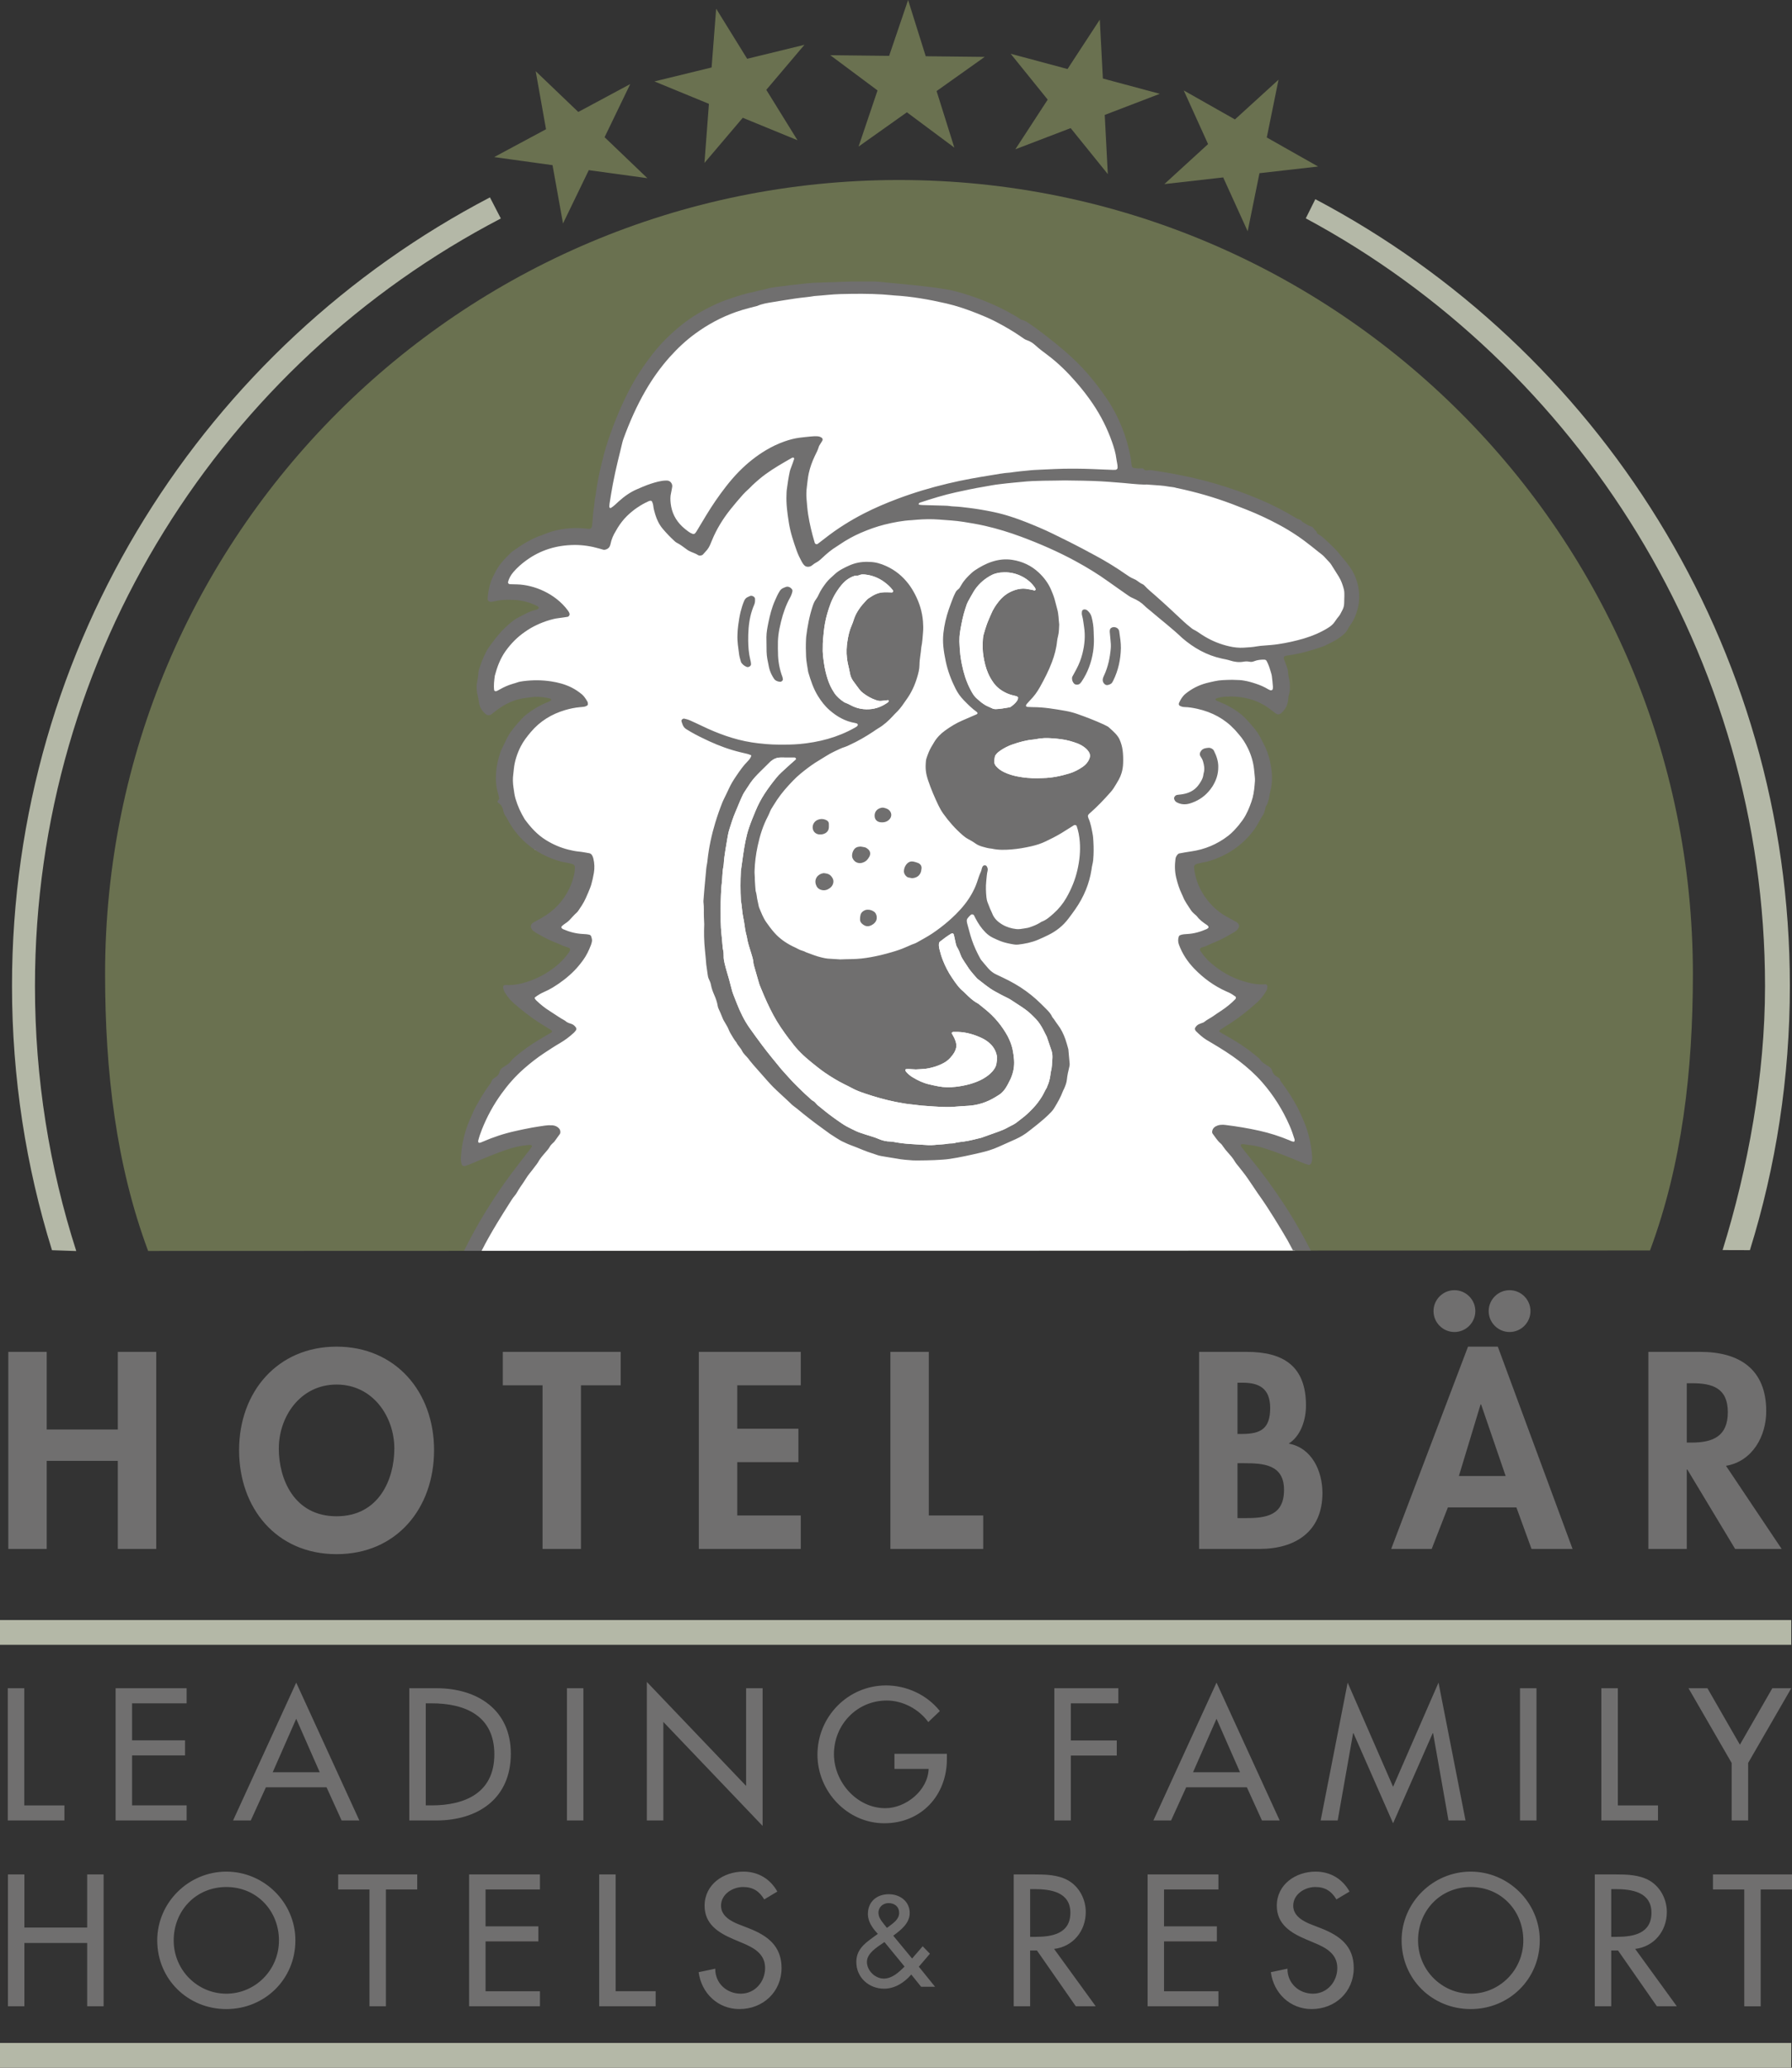
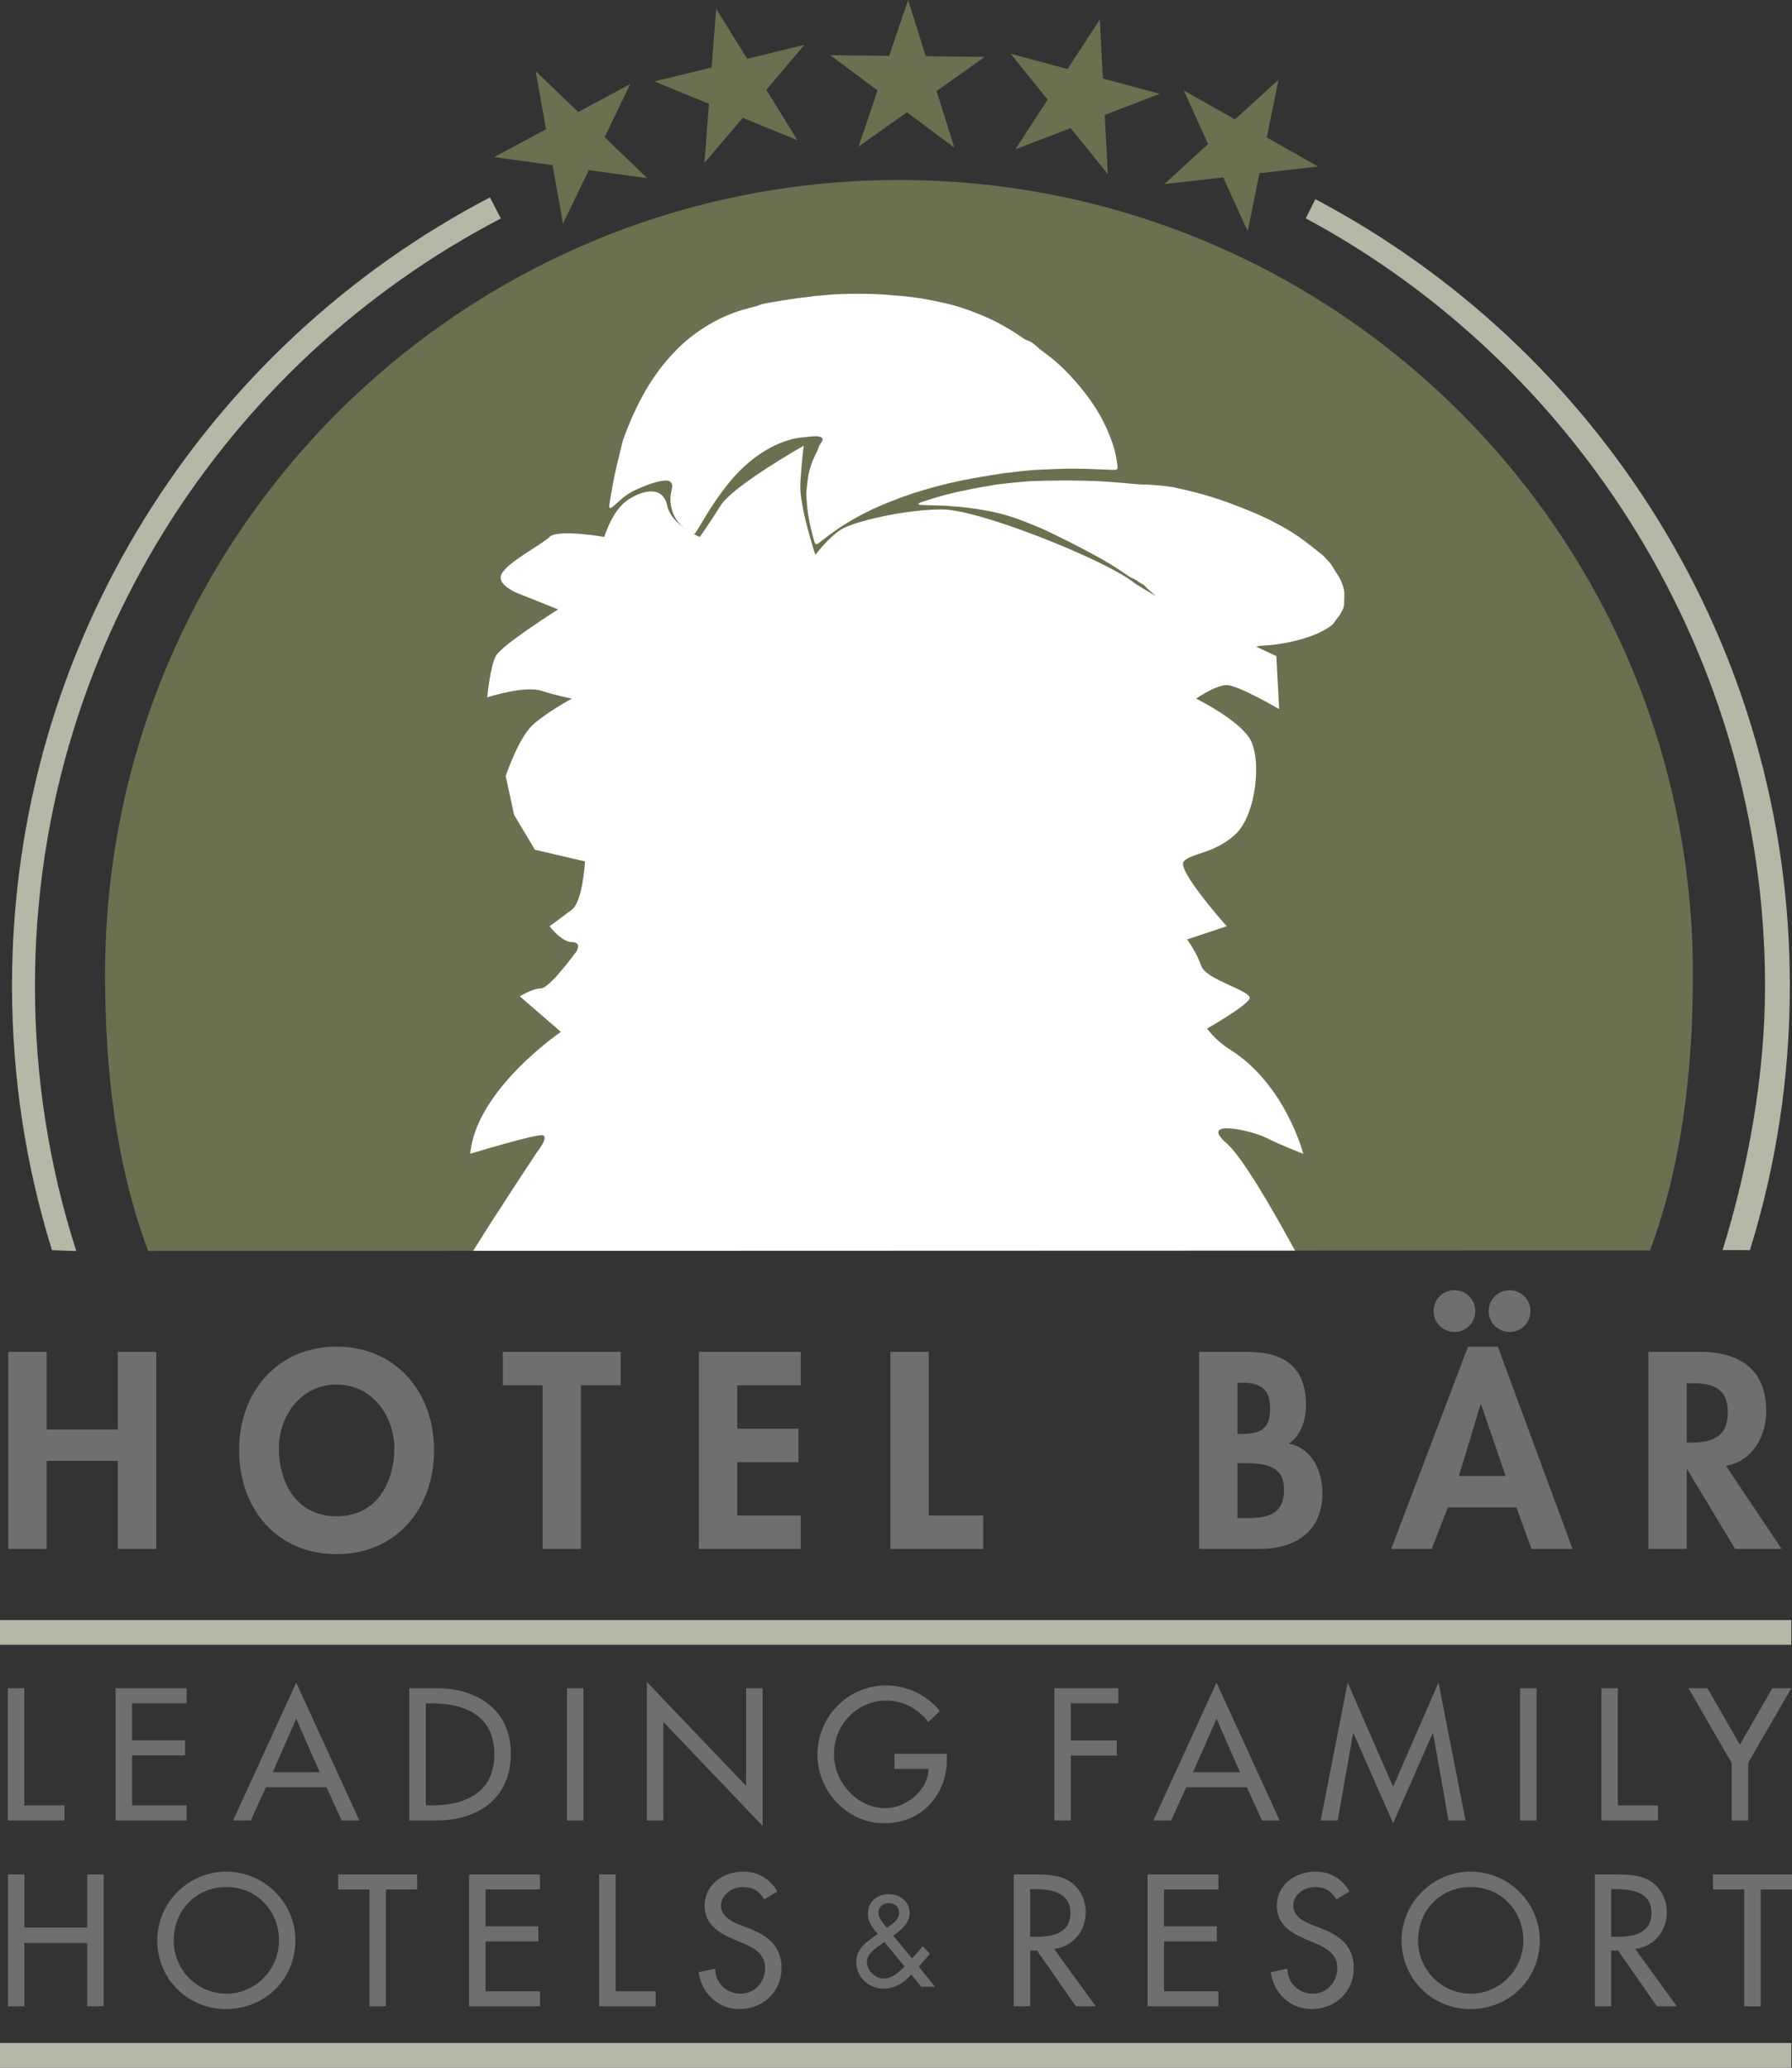
<svg xmlns="http://www.w3.org/2000/svg" width="130px" height="150px" viewBox="0 0 130 150" version="1.1">
  <rect x="0" y="0" width="130" height="150" fill="#333333" stroke="none" />
  <title>Logo/Baer</title>
  <g id="Logo/Baer" stroke="none" stroke-width="1" fill="none" fill-rule="evenodd">
    <g id="logo-baer">
      <g id="text" transform="translate(0, 93.595)">
        <path d="M0,25.725 L129.947,25.725 L129.947,23.927 L0,23.927 L0,25.725 Z M0,56.405 L129.947,56.405 L129.947,54.607 L0,54.607 L0,56.405 Z" id="lines" fill="#B4B8A7" />
        <path d="M6.324,42.382 L6.324,46.238 L1.77,46.238 L1.77,42.382 L0.577,42.382 L0.577,51.947 L1.77,51.947 L1.77,47.356 L6.324,47.356 L6.324,51.947 L7.516,51.947 L7.516,42.382 L6.324,42.382 Z M20.237,47.165 C20.237,45.058 18.664,43.296 16.418,43.296 C14.173,43.296 12.6,45.058 12.6,47.165 C12.6,49.347 14.351,51.035 16.418,51.035 C18.487,51.035 20.237,49.347 20.237,47.165 M21.429,47.165 C21.429,50.005 19.184,52.151 16.418,52.151 C13.653,52.151 11.407,50.005 11.407,47.165 C11.407,44.424 13.678,42.179 16.418,42.179 C19.158,42.179 21.429,44.424 21.429,47.165 M27.996,51.947 L26.804,51.947 L26.804,43.473 L24.533,43.473 L24.533,42.383 L30.267,42.383 L30.267,43.473 L27.996,43.473 L27.996,51.947 Z M34.032,42.382 L39.17,42.382 L39.17,43.474 L35.225,43.474 L35.225,46.15 L39.056,46.15 L39.056,47.24 L35.225,47.24 L35.225,50.856 L39.17,50.856 L39.17,51.947 L34.032,51.947 L34.032,42.382 Z M44.66,50.855 L47.565,50.855 L47.565,51.947 L43.468,51.947 L43.468,42.382 L44.66,42.382 L44.66,50.855 Z M55.44,44.196 C55.084,43.601 54.628,43.296 53.905,43.296 C53.144,43.296 52.307,43.816 52.307,44.654 C52.307,45.402 53.042,45.795 53.639,46.023 L54.324,46.29 C55.681,46.822 56.696,47.571 56.696,49.169 C56.696,50.907 55.351,52.15 53.639,52.15 C52.091,52.15 50.886,51.009 50.683,49.474 L51.888,49.22 C51.875,50.273 52.713,51.034 53.74,51.034 C54.768,51.034 55.504,50.171 55.504,49.169 C55.504,48.141 54.679,47.697 53.854,47.355 L53.195,47.076 C52.105,46.608 51.115,45.985 51.115,44.654 C51.115,43.106 52.485,42.179 53.931,42.179 C54.996,42.179 55.871,42.699 56.392,43.625 L55.44,44.196 Z M64.442,46.19 C64.774,45.928 65.228,45.657 65.228,45.178 C65.228,44.716 64.897,44.463 64.459,44.463 C64.067,44.463 63.727,44.743 63.727,45.161 C63.727,45.492 63.928,45.736 64.119,45.981 L64.338,46.259 L64.442,46.19 Z M64.085,47.341 C63.632,47.655 62.89,48.099 62.89,48.728 C62.89,49.355 63.483,49.939 64.111,49.939 C64.721,49.939 65.21,49.477 65.621,49.067 L64.163,47.289 L64.085,47.341 Z M66.107,49.643 C65.611,50.227 64.912,50.672 64.137,50.672 C63.038,50.672 62.122,49.869 62.122,48.736 C62.122,47.9 62.645,47.446 63.274,46.992 L63.684,46.695 C63.308,46.302 62.961,45.815 62.961,45.257 C62.961,44.351 63.614,43.818 64.477,43.818 C65.28,43.818 65.994,44.324 65.994,45.187 C65.994,45.928 65.349,46.425 64.799,46.827 L66.168,48.483 L66.936,47.594 L67.461,48.135 L66.657,49.077 L67.834,50.533 L66.823,50.533 L66.107,49.643 Z M74.731,46.911 L75.111,46.911 C76.33,46.911 77.65,46.683 77.65,45.161 C77.65,43.664 76.229,43.448 75.048,43.448 L74.731,43.448 L74.731,46.911 Z M79.489,51.947 L78.043,51.947 L75.226,47.901 L74.731,47.901 L74.731,51.947 L73.539,51.947 L73.539,42.382 L74.985,42.382 C75.836,42.382 76.748,42.395 77.509,42.827 C78.309,43.296 78.766,44.197 78.766,45.109 C78.766,46.48 77.852,47.621 76.469,47.787 L79.489,51.947 Z M83.253,42.382 L88.39,42.382 L88.39,43.474 L84.445,43.474 L84.445,46.15 L88.277,46.15 L88.277,47.24 L84.445,47.24 L84.445,50.856 L88.39,50.856 L88.39,51.947 L83.253,51.947 L83.253,42.382 Z M96.95,44.196 C96.595,43.601 96.138,43.296 95.416,43.296 C94.655,43.296 93.816,43.816 93.816,44.654 C93.816,45.402 94.554,45.795 95.149,46.023 L95.834,46.29 C97.191,46.822 98.207,47.571 98.207,49.169 C98.207,50.907 96.862,52.15 95.149,52.15 C93.601,52.15 92.397,51.009 92.193,49.474 L93.399,49.22 C93.385,50.273 94.224,51.034 95.251,51.034 C96.278,51.034 97.014,50.171 97.014,49.169 C97.014,48.141 96.19,47.697 95.365,47.355 L94.705,47.076 C93.615,46.608 92.625,45.985 92.625,44.654 C92.625,43.106 93.995,42.179 95.441,42.179 C96.506,42.179 97.381,42.699 97.902,43.625 L96.95,44.196 Z M110.509,47.165 C110.509,45.058 108.935,43.296 106.69,43.296 C104.445,43.296 102.872,45.058 102.872,47.165 C102.872,49.347 104.622,51.035 106.69,51.035 C108.759,51.035 110.509,49.347 110.509,47.165 M111.702,47.165 C111.702,50.005 109.456,52.151 106.69,52.151 C103.925,52.151 101.679,50.005 101.679,47.165 C101.679,44.424 103.951,42.179 106.69,42.179 C109.431,42.179 111.702,44.424 111.702,47.165 M116.886,46.911 L117.266,46.911 C118.484,46.911 119.804,46.683 119.804,45.161 C119.804,43.664 118.383,43.448 117.202,43.448 L116.886,43.448 L116.886,46.911 Z M121.643,51.947 L120.197,51.947 L117.38,47.901 L116.886,47.901 L116.886,51.947 L115.693,51.947 L115.693,42.382 L117.138,42.382 C117.99,42.382 118.903,42.395 119.663,42.827 C120.463,43.296 120.92,44.197 120.92,45.109 C120.92,46.48 120.006,47.621 118.623,47.787 L121.643,51.947 Z M124.266,42.382 L124.266,43.474 L126.537,43.474 L126.537,51.948 L127.729,51.948 L127.729,43.474 L130,43.474 L130,42.382 L124.266,42.382 Z M0.564,28.876 L0.564,38.469 L4.674,38.469 L4.674,37.375 L1.761,37.375 L1.761,28.876 L0.564,28.876 Z M8.387,28.876 L13.539,28.876 L13.539,29.97 L9.582,29.97 L9.582,32.655 L13.425,32.655 L13.425,33.749 L9.582,33.749 L9.582,37.374 L13.539,37.374 L13.539,38.468 L8.387,38.468 L8.387,28.876 Z M21.489,31.09 L19.784,34.969 L23.194,34.969 L21.489,31.09 Z M19.288,36.063 L18.194,38.468 L16.909,38.468 L21.489,28.469 L26.069,38.468 L24.783,38.468 L23.69,36.063 L19.288,36.063 Z M30.887,37.374 L31.307,37.374 C33.75,37.374 35.862,36.458 35.862,33.672 C35.862,30.873 33.75,29.97 31.307,29.97 L30.887,29.97 L30.887,37.374 Z M29.692,28.876 L31.677,28.876 C34.615,28.876 37.058,30.429 37.058,33.62 C37.058,36.891 34.666,38.469 31.638,38.469 L29.692,38.469 L29.692,28.876 Z M41.127,38.469 L42.322,38.469 L42.322,28.877 L41.127,28.877 L41.127,38.469 Z M46.926,28.418 L54.127,35.962 L54.127,28.876 L55.323,28.876 L55.323,38.863 L48.122,31.319 L48.122,38.468 L46.926,38.468 L46.926,28.418 Z M68.692,33.633 L68.692,34.015 C68.692,36.65 66.834,38.671 64.149,38.671 C61.465,38.671 59.302,36.357 59.302,33.697 C59.302,30.937 61.516,28.672 64.277,28.672 C65.765,28.672 67.241,29.346 68.182,30.53 L67.343,31.33 C66.656,30.39 65.498,29.767 64.327,29.767 C62.177,29.767 60.498,31.509 60.498,33.66 C60.498,35.669 62.152,37.577 64.226,37.577 C65.714,37.577 67.317,36.292 67.367,34.728 L64.888,34.728 L64.888,33.633 L68.692,33.633 Z M77.683,29.97 L77.683,32.666 L81.016,32.666 L81.016,33.761 L77.683,33.761 L77.683,38.468 L76.487,38.468 L76.487,28.877 L81.13,28.877 L81.13,29.97 L77.683,29.97 Z M88.252,31.09 L86.549,34.969 L89.957,34.969 L88.252,31.09 Z M86.051,36.063 L84.957,38.468 L83.672,38.468 L88.252,28.469 L92.833,38.468 L91.548,38.468 L90.455,36.063 L86.051,36.063 Z M98.186,32.133 L98.161,32.133 L97.041,38.468 L95.807,38.468 L97.765,28.468 L101.061,36.026 L104.356,28.468 L106.316,38.468 L105.081,38.468 L103.962,32.133 L103.936,32.133 L101.061,38.671 L98.186,32.133 Z M110.268,38.469 L111.464,38.469 L111.464,28.877 L110.268,28.877 L110.268,38.469 Z M117.366,37.375 L120.279,37.375 L120.279,38.468 L116.17,38.468 L116.17,28.876 L117.366,28.876 L117.366,37.375 Z M128.573,28.876 L126.22,32.971 L123.866,28.876 L122.492,28.876 L125.622,34.296 L125.622,38.469 L126.818,38.469 L126.818,34.296 L129.947,28.876 L128.573,28.876 Z" id="leading-family-hotels-&amp;-resort" fill="#706F6F" />
        <path d="M3.389,10.106 L3.389,4.475 L0.602,4.475 L0.602,18.771 L3.389,18.771 L3.389,12.381 L8.546,12.381 L8.546,18.771 L11.334,18.771 L11.334,4.475 L8.546,4.475 L8.546,10.106 L3.389,10.106 Z M31.489,11.604 C31.489,7.356 28.683,4.095 24.417,4.095 C20.151,4.095 17.344,7.356 17.344,11.604 C17.344,15.813 20.056,19.15 24.417,19.15 C28.778,19.15 31.489,15.813 31.489,11.604 L31.489,11.604 Z M28.607,11.49 C28.607,13.689 27.507,16.401 24.417,16.401 C21.326,16.401 20.226,13.689 20.226,11.49 C20.226,9.177 21.781,6.845 24.417,6.845 C27.052,6.845 28.607,9.177 28.607,11.49 L28.607,11.49 Z M42.145,6.902 L45.027,6.902 L45.027,4.475 L36.476,4.475 L36.476,6.902 L39.358,6.902 L39.358,18.771 L42.145,18.771 L42.145,6.902 Z M58.091,6.902 L58.091,4.475 L50.697,4.475 L50.697,18.771 L58.091,18.771 L58.091,16.344 L53.484,16.344 L53.484,12.476 L57.921,12.476 L57.921,10.049 L53.484,10.049 L53.484,6.902 L58.091,6.902 Z M67.381,4.475 L64.594,4.475 L64.594,18.771 L71.326,18.771 L71.326,16.344 L67.381,16.344 L67.381,4.475 Z M89.774,12.552 L90.229,12.552 C91.632,12.552 93.149,12.628 93.149,14.486 C93.149,16.344 91.86,16.534 90.362,16.534 L89.774,16.534 L89.774,12.552 Z M86.987,18.771 L91.367,18.771 C93.964,18.771 95.936,17.52 95.936,14.713 C95.936,13.139 95.178,11.433 93.49,11.13 C94.382,10.561 94.742,9.386 94.742,8.362 C94.742,5.517 93.111,4.475 90.456,4.475 L86.987,4.475 L86.987,18.771 Z M89.774,6.712 L90.134,6.712 C91.31,6.712 92.144,7.091 92.144,8.551 C92.144,10.03 91.48,10.428 90.116,10.428 L89.774,10.428 L89.774,6.712 Z M110.006,15.756 L111.104,18.771 L114.081,18.771 L108.658,4.095 L106.497,4.095 L100.923,18.771 L103.861,18.771 L105.037,15.756 L110.006,15.756 Z M109.227,13.481 L105.834,13.481 L107.408,8.286 L107.446,8.286 L109.227,13.481 Z M105.511,0 C104.677,0 103.994,0.682 103.994,1.517 C103.994,2.351 104.677,3.034 105.511,3.034 C106.345,3.034 107.028,2.351 107.028,1.517 C107.028,0.682 106.345,0 105.511,0 L105.511,0 Z M109.512,0 C108.678,0 107.995,0.682 107.995,1.517 C107.995,2.351 108.678,3.034 109.512,3.034 C110.346,3.034 111.028,2.351 111.028,1.517 C111.028,0.682 110.346,0 109.512,0 L109.512,0 Z M125.211,12.741 C127.126,12.419 128.131,10.599 128.131,8.778 C128.131,5.726 126.178,4.475 123.353,4.475 L119.58,4.475 L119.58,18.771 L122.367,18.771 L122.367,13.007 L122.405,13.007 L125.875,18.771 L129.25,18.771 L125.211,12.741 Z M122.367,6.75 L122.746,6.75 C124.225,6.75 125.344,7.091 125.344,8.854 C125.344,10.599 124.263,11.054 122.727,11.054 L122.367,11.054 L122.367,6.75 Z" id="hotel-bär" fill="#706F6F" />
      </g>
      <g id="bg" transform="translate(0.871, 0)">
        <path d="M94.549,14.449 C115.02,25.256 128.974,46.755 128.974,71.514 C128.974,78.192 127.959,84.633 126.075,90.691 L124.094,90.685 C125.927,84.791 127.173,78.036 127.173,71.538 C127.173,47.606 113.561,26.424 93.857,15.84 M35.462,15.85 C15.379,26.315 1.665,47.325 1.665,71.538 C1.665,78.241 2.716,84.699 4.662,90.755 L2.901,90.695 C1.016,84.636 0,78.193 0,71.514 C0,46.655 14.066,25.083 34.672,14.319" id="lines" fill="#B4B8A7" />
        <path d="M44.849,6.099 L42.988,9.954 L46.094,12.927 L41.843,12.343 L39.972,16.212 L39.212,11.981 L34.978,11.396 L38.74,9.376 L37.99,5.164 L41.08,8.122 L44.849,6.099 Z M57.487,3.251 L54.72,6.517 L56.982,10.173 L53.013,8.544 L50.233,11.82 L50.558,7.533 L46.604,5.907 L50.752,4.894 L51.082,0.628 L53.332,4.264 L57.487,3.251 Z M70.563,4.127 L67.074,6.606 L68.36,10.708 L64.919,8.146 L61.414,10.633 L62.789,6.56 L59.362,4.005 L63.631,4.052 L65.007,0 L66.286,4.08 L70.563,4.127 Z M83.268,6.805 L79.271,8.338 L79.496,12.632 L76.8,9.294 L72.787,10.83 L75.134,7.228 L72.448,3.9 L76.572,5.007 L78.913,1.425 L79.137,5.696 L83.268,6.805 Z M94.75,12.08 L90.497,12.564 L89.641,16.779 L87.865,12.871 L83.596,13.355 L86.768,10.453 L85.003,6.561 L88.718,8.664 L91.88,5.782 L91.027,9.973 L94.75,12.08 Z" id="stars" fill="#6A7150" />
        <path d="M6.752,70.652 C6.752,77.72 7.545,84.492 9.875,90.749 L118.829,90.713 C121.15,84.465 121.939,77.707 121.939,70.652 C121.939,38.843 96.153,13.058 64.346,13.058 C32.538,13.058 6.752,38.843 6.752,70.652" fill="#6A7150" />
      </g>
      <g id="baer" transform="translate(33.43, 20.421)">
        <path d="M24.878,11.908 L24.875,11.937 C24.851,12.119 24.722,13.141 24.629,14.617 C24.526,16.249 25.722,19.829 25.722,19.829 C25.722,19.829 26.701,18.532 27.61,17.976 C28.519,17.42 32.142,16.536 34.907,16.536 C37.67,16.536 46.567,20.158 48.655,21.719 C50.744,23.28 59.161,27.175 59.161,27.175 L59.366,31.021 C59.366,31.021 56.386,29.278 55.563,29.278 C54.741,29.278 53.344,30.261 53.344,30.261 L53.382,30.28 C53.727,30.453 56.344,31.796 57.207,33.123 C58.133,34.545 57.721,38.702 56.18,40.114 C54.639,41.525 52.976,41.462 52.442,42.07 C51.907,42.678 55.563,46.773 55.563,46.773 L52.685,47.729 C52.685,47.729 52.704,47.753 52.736,47.798 L52.818,47.915 C53.029,48.224 53.447,48.887 53.713,49.648 C54.082,50.703 57.516,51.472 57.207,52.048 C56.9,52.623 54.137,54.195 54.137,54.195 C54.137,54.195 54.743,55.052 55.769,55.695 C59.839,58.248 61.113,63.277 61.113,63.277 C61.113,63.277 59.468,62.653 58.441,62.126 C57.413,61.598 53.454,60.688 55.563,62.528 C56.672,63.495 58.772,67.098 60.515,70.301 L0.897,70.32 C2.556,67.634 5.514,63.181 5.514,63.181 C5.514,63.181 6.438,62.029 5.925,61.934 C5.413,61.838 0.684,63.277 0.684,63.277 C1.095,58.622 7.261,54.436 7.261,54.436 L4.28,51.856 C4.28,51.856 5.207,51.28 5.822,51.28 C6.438,51.28 8.392,48.594 8.392,48.594 C8.392,48.594 8.802,47.921 8.056,47.921 C7.31,47.921 6.438,46.773 6.438,46.773 C6.438,46.773 7.261,46.172 8.056,45.572 C8.851,44.971 9.008,42.07 9.008,42.07 L5.374,41.221 L3.87,38.702 L3.253,35.876 C3.253,35.876 4.178,33.123 5.206,32.18 C6.234,31.238 8.056,30.261 8.056,30.261 C8.056,30.261 7.055,30.069 5.822,29.685 C4.589,29.302 1.917,30.165 1.917,30.165 C1.917,30.165 2.122,27.971 2.533,27.175 C2.945,26.378 7.055,23.789 7.055,23.789 L4.589,22.799 C4.589,22.799 2.533,22.139 2.945,21.249 C3.356,20.36 5.822,19.128 6.438,18.532 C7.052,17.936 10.411,18.532 10.411,18.532 C10.411,18.532 10.961,16.633 12.091,15.864 C13.222,15.097 14.661,14.809 14.969,16.249 C15.277,17.688 17.332,18.532 17.332,18.532 C17.332,18.532 17.949,17.688 18.852,16.249 C19.754,14.809 24.878,11.908 24.878,11.908 Z" id="white" fill="#FFFFFF" />
-         <path d="M30.076,0 C31.202,0.106 34.596,0.392 35.69,0.663 C36.746,0.924 37.763,1.288 38.747,1.731 C39.212,1.94 39.662,2.174 40.1,2.427 C40.252,2.515 40.407,2.599 40.545,2.705 C40.59,2.74 40.644,2.773 40.699,2.783 C40.88,2.819 41.029,2.91 41.173,3.008 C41.382,3.149 41.589,3.293 41.791,3.442 C42.258,3.786 42.716,4.141 43.165,4.506 C43.568,4.835 43.964,5.171 44.344,5.523 C45.135,6.257 45.829,7.064 46.456,7.923 C46.59,8.107 46.719,8.294 46.847,8.48 C47.299,9.138 47.661,9.838 47.955,10.567 C48.241,11.278 48.45,12.012 48.59,12.761 C48.63,12.98 48.625,13.205 48.686,13.421 C48.697,13.456 48.772,13.52 48.813,13.526 C48.969,13.548 49.126,13.571 49.285,13.559 C49.344,13.555 49.405,13.551 49.463,13.556 C49.521,13.561 49.584,13.665 49.636,13.689 C49.687,13.712 49.739,13.713 49.792,13.707 L49.953,13.682 L50.036,13.682 C50.272,13.708 50.506,13.75 50.74,13.787 C52.089,14.005 53.423,14.28 54.73,14.664 C55.847,14.992 56.942,15.377 58.005,15.831 C58.907,16.216 59.777,16.661 60.607,17.171 C60.727,17.245 60.961,17.272 61.01,17.4 C61.023,17.433 61.444,17.665 61.473,17.688 L61.597,17.742 L61.765,17.797 L62.085,18.16 C62.094,18.238 62.132,18.3 62.208,18.339 C62.312,18.392 62.409,18.454 62.498,18.53 C62.833,18.82 63.154,19.123 63.46,19.439 C63.526,19.507 63.589,19.579 63.65,19.652 C63.844,19.886 64.038,20.121 64.229,20.357 C64.324,20.475 64.415,20.597 64.502,20.721 C64.968,21.393 65.178,22.132 65.174,22.931 C65.171,23.268 65.111,23.596 65.014,23.916 C64.922,24.218 64.799,24.513 64.624,24.784 C64.532,24.927 64.423,25.062 64.349,25.213 C64.202,25.513 63.935,25.701 63.666,25.889 C63.347,26.113 62.986,26.267 62.636,26.441 C62.583,26.466 62.526,26.484 62.47,26.503 C61.651,26.788 60.817,27.021 59.948,27.133 C59.89,27.14 59.833,27.152 59.78,27.181 C59.735,27.205 59.692,27.274 59.7,27.318 C59.72,27.447 59.786,27.563 59.825,27.687 C59.863,27.811 59.918,27.931 59.96,28.055 C59.982,28.125 60.005,28.199 60.006,28.271 C60.011,28.495 60.066,28.712 60.107,28.93 C60.152,29.17 60.151,29.409 60.139,29.65 C60.135,29.723 60.125,29.798 60.103,29.868 C60.052,30.029 60.029,30.193 60.014,30.36 C59.982,30.747 59.803,31.069 59.495,31.327 C59.453,31.362 59.391,31.377 59.337,31.398 C59.298,31.413 59.258,31.406 59.221,31.387 C59.171,31.359 59.116,31.335 59.07,31.301 C58.93,31.197 58.797,31.086 58.656,30.984 C58.23,30.674 57.762,30.437 57.243,30.293 C56.937,30.208 56.626,30.155 56.31,30.127 C56.052,30.103 55.794,30.105 55.537,30.115 C55.278,30.124 55.024,30.165 54.783,30.255 C54.77,30.26 54.76,30.279 54.756,30.294 C54.743,30.334 54.756,30.372 54.797,30.39 C54.921,30.447 55.046,30.501 55.172,30.554 C55.571,30.722 55.947,30.926 56.298,31.171 C56.553,31.349 56.787,31.545 56.996,31.771 C57.228,32.025 57.459,32.278 57.668,32.549 C57.784,32.701 57.886,32.859 57.974,33.025 C58.071,33.207 58.16,33.393 58.257,33.576 C58.441,33.926 58.578,34.293 58.669,34.673 C58.774,35.108 58.848,35.546 58.846,35.993 C58.844,36.327 58.817,36.659 58.723,36.983 C58.713,37.019 58.699,37.087 58.685,37.165 L58.641,37.411 C58.627,37.49 58.615,37.558 58.605,37.594 C58.6,37.613 58.598,37.616 58.597,37.61 L58.597,37.583 L58.577,37.665 C58.551,37.77 58.522,37.861 58.5,37.908 L58.482,37.94 C58.358,38.168 58.402,38.056 58.372,38.189 C58.348,38.297 58.315,38.404 58.284,38.511 C58.274,38.546 58.265,38.585 58.245,38.615 C57.996,38.992 57.816,39.406 57.545,39.774 C56.716,40.9 55.601,41.657 54.21,42.066 C54.116,42.094 54.016,42.107 53.92,42.128 C53.765,42.161 53.611,42.194 53.456,42.229 C53.419,42.237 53.383,42.255 53.345,42.267 C53.261,42.294 53.183,42.405 53.189,42.483 C53.268,43.374 53.606,44.173 54.171,44.89 C54.575,45.402 55.071,45.824 55.667,46.139 C55.874,46.249 56.08,46.36 56.282,46.477 C56.331,46.504 56.37,46.553 56.404,46.597 C56.465,46.678 56.469,46.769 56.431,46.861 C56.394,46.948 56.335,47.024 56.261,47.085 C56.201,47.134 56.138,47.181 56.071,47.22 C55.753,47.407 55.432,47.592 55.096,47.752 C54.778,47.904 54.445,48.024 54.13,48.181 C54.009,48.241 53.87,48.27 53.741,48.316 C53.635,48.353 53.587,48.46 53.638,48.537 C53.865,48.887 54.13,49.209 54.46,49.481 C54.773,49.738 55.096,49.982 55.453,50.187 C55.86,50.421 56.288,50.613 56.741,50.753 C57.27,50.917 57.809,51.036 58.375,50.982 C58.44,50.975 58.511,51.062 58.511,51.134 C58.511,51.247 58.489,51.356 58.433,51.456 C58.257,51.769 58.04,52.054 57.765,52.301 C57.048,52.944 56.29,53.538 55.457,54.046 C55.325,54.127 55.197,54.214 55.067,54.299 C55.016,54.333 55.008,54.413 55.05,54.439 C55.15,54.499 55.249,54.561 55.35,54.617 C55.966,54.956 56.566,55.316 57.127,55.731 C57.343,55.893 57.553,56.063 57.763,56.232 C57.838,56.293 57.92,56.353 57.97,56.43 C58.09,56.61 58.26,56.731 58.446,56.84 C58.53,56.889 58.611,56.943 58.689,57 C58.752,57.046 58.802,57.104 58.829,57.176 C58.855,57.246 58.876,57.317 58.908,57.384 C58.957,57.488 59.032,57.574 59.13,57.64 C59.195,57.683 59.262,57.722 59.328,57.763 C59.379,57.795 59.417,57.839 59.431,57.894 C59.455,57.987 59.51,58.064 59.567,58.139 C59.969,58.669 60.32,59.227 60.636,59.805 C60.699,59.92 60.762,60.034 60.814,60.155 C60.88,60.31 60.952,60.462 61.023,60.614 C61.45,61.523 61.681,62.475 61.757,63.462 C61.77,63.629 61.753,63.794 61.695,63.954 C61.675,64.01 61.636,64.048 61.578,64.07 C61.56,64.077 61.538,64.088 61.522,64.084 C61.291,64.027 61.072,63.941 60.856,63.849 C60.097,63.527 59.33,63.226 58.547,62.96 C58.099,62.808 57.646,62.678 57.167,62.64 C56.991,62.626 56.821,62.557 56.641,62.589 C56.622,62.593 56.591,62.602 56.589,62.611 C56.585,62.646 56.587,62.683 56.592,62.718 C56.595,62.735 56.606,62.753 56.617,62.768 C56.911,63.14 57.201,63.516 57.502,63.884 C58.128,64.65 58.703,65.449 59.262,66.258 C59.832,67.083 60.36,67.932 60.851,68.799 C61.132,69.294 61.403,69.794 61.661,70.299 L60.37,70.3 L60.332,70.221 C60.108,69.782 59.867,69.352 59.607,68.93 C59.41,68.609 59.22,68.284 59.018,67.965 C58.726,67.504 58.438,67.038 58.124,66.589 C57.886,66.248 57.645,65.909 57.42,65.561 C57.307,65.387 57.187,65.217 57.069,65.045 C56.876,64.765 56.66,64.501 56.45,64.231 C56.345,64.097 56.226,63.969 56.142,63.823 C56.009,63.592 55.834,63.393 55.655,63.195 C55.527,63.053 55.404,62.909 55.3,62.751 C55.249,62.672 55.194,62.59 55.121,62.53 C54.88,62.329 54.731,62.065 54.545,61.826 C54.497,61.764 54.497,61.69 54.514,61.614 C54.558,61.409 54.706,61.298 54.901,61.228 C55.033,61.179 55.172,61.173 55.311,61.173 C55.37,61.174 55.429,61.183 55.488,61.191 C56.314,61.292 57.133,61.428 57.944,61.61 C58.678,61.774 59.389,62.002 60.079,62.287 C60.187,62.332 60.291,62.389 60.412,62.402 C60.447,62.406 60.479,62.379 60.486,62.336 C60.493,62.301 60.491,62.261 60.482,62.226 C60.379,61.888 60.261,61.553 60.119,61.228 C59.62,60.089 58.963,59.037 58.129,58.084 C57.625,57.508 57.051,56.999 56.436,56.528 C55.821,56.057 55.16,55.648 54.491,55.25 C54.357,55.17 54.222,55.094 54.089,55.011 C53.808,54.836 53.567,54.615 53.335,54.387 C53.308,54.362 53.289,54.326 53.275,54.293 C53.253,54.241 53.246,54.186 53.277,54.132 C53.344,54.014 53.438,53.923 53.569,53.867 C53.622,53.843 53.677,53.821 53.733,53.804 C53.81,53.781 53.885,53.755 53.945,53.705 C54.138,53.544 54.374,53.441 54.58,53.295 C54.769,53.16 54.963,53.033 55.158,52.904 C55.532,52.658 55.877,52.381 56.184,52.064 C56.243,52.003 56.245,51.91 56.189,51.869 C56.033,51.753 55.869,51.65 55.69,51.569 L55.529,51.499 C54.64,51.101 53.881,50.543 53.222,49.865 C52.723,49.352 52.341,48.771 52.098,48.114 C52.025,47.915 52.015,47.717 52.086,47.515 C52.108,47.455 52.158,47.426 52.212,47.408 C52.362,47.357 52.52,47.345 52.68,47.337 C53.183,47.313 53.653,47.177 54.105,46.978 C54.14,46.962 54.169,46.934 54.201,46.914 C54.249,46.883 54.258,46.81 54.219,46.77 C54.192,46.743 54.17,46.709 54.139,46.689 C53.861,46.508 53.596,46.316 53.401,46.051 C53.391,46.036 53.376,46.023 53.362,46.01 L53.147,45.818 C53.078,45.753 53.013,45.683 52.962,45.602 C52.761,45.282 52.526,44.982 52.391,44.629 C52.365,44.56 52.33,44.492 52.298,44.425 C52.119,44.052 51.997,43.663 51.9,43.264 C51.788,42.805 51.784,42.347 51.844,41.885 C51.859,41.772 51.912,41.672 51.985,41.582 C52.022,41.538 52.067,41.499 52.128,41.488 C52.4,41.44 52.672,41.386 52.946,41.349 C53.973,41.208 54.879,40.822 55.677,40.204 C55.969,39.979 56.206,39.706 56.442,39.432 C56.48,39.389 56.506,39.338 56.543,39.294 C56.852,38.926 57.062,38.509 57.231,38.072 C57.313,37.863 57.389,37.655 57.446,37.437 C57.55,37.039 57.578,36.633 57.61,36.228 C57.619,36.118 57.605,36.006 57.596,35.895 C57.582,35.729 57.563,35.564 57.546,35.397 C57.489,34.859 57.336,34.344 57.095,33.851 C56.922,33.496 56.714,33.16 56.446,32.859 C56.345,32.744 56.25,32.625 56.146,32.514 C55.419,31.733 54.508,31.24 53.435,31 C53.127,30.931 52.815,30.878 52.496,30.871 C52.374,30.868 52.262,30.834 52.156,30.778 C52.112,30.755 52.075,30.686 52.086,30.639 C52.089,30.621 52.089,30.601 52.096,30.584 C52.211,30.327 52.352,30.085 52.584,29.898 C53.026,29.542 53.524,29.283 54.087,29.135 C54.277,29.085 54.471,29.043 54.663,29 C55.071,28.908 55.488,28.904 55.97,28.896 C56.103,28.901 56.301,28.904 56.499,28.914 C56.598,28.919 56.696,28.934 56.793,28.949 C57.107,28.997 57.41,29.088 57.708,29.188 C58.006,29.288 58.294,29.413 58.561,29.576 C58.61,29.606 58.667,29.626 58.72,29.651 C58.787,29.683 58.895,29.632 58.901,29.563 C58.906,29.508 58.919,29.452 58.914,29.398 C58.892,29.14 58.872,28.881 58.835,28.625 C58.814,28.479 58.761,28.337 58.72,28.194 C58.654,27.961 58.568,27.735 58.451,27.52 C58.425,27.471 58.368,27.438 58.306,27.434 C58.046,27.425 57.793,27.45 57.55,27.547 C57.44,27.592 57.325,27.609 57.202,27.581 C57.066,27.551 56.927,27.555 56.789,27.58 C56.449,27.641 56.121,27.598 55.796,27.492 C55.61,27.432 55.413,27.398 55.221,27.357 C54.108,27.118 53.172,26.582 52.341,25.868 C51.605,25.164 50.789,24.544 50.016,23.88 C49.884,23.767 49.74,23.666 49.621,23.543 C49.376,23.292 49.081,23.11 48.755,22.97 C48.645,22.924 48.543,22.871 48.448,22.803 C47.957,22.457 47.462,22.117 46.975,21.767 C46.22,21.223 45.424,20.737 44.601,20.29 C43.331,19.598 42.002,19.02 40.638,18.512 C39.79,18.197 38.924,17.932 38.038,17.728 C37.518,17.609 36.992,17.521 36.464,17.437 C35.876,17.344 35.282,17.315 34.69,17.269 C34.156,17.228 33.62,17.238 33.085,17.281 C32.967,17.291 32.849,17.306 32.73,17.312 C32.053,17.345 31.396,17.473 30.742,17.634 C30.145,17.783 29.575,17.992 29.017,18.232 C28.476,18.465 27.966,18.752 27.483,19.08 C27.419,19.123 27.356,19.168 27.29,19.208 C26.887,19.451 26.536,19.749 26.202,20.068 C26.063,20.2 25.916,20.321 25.738,20.411 C25.704,20.428 25.671,20.449 25.64,20.471 L25.455,20.612 C25.373,20.67 25.279,20.696 25.178,20.696 C25.074,20.696 24.987,20.659 24.917,20.586 C24.835,20.503 24.776,20.407 24.722,20.308 C24.587,20.06 24.466,19.806 24.371,19.543 C24.124,18.858 23.899,18.167 23.789,17.45 C23.687,16.79 23.596,16.129 23.627,15.459 C23.632,15.348 23.63,15.236 23.644,15.127 C23.703,14.685 23.765,14.245 23.859,13.808 C23.882,13.701 23.918,13.593 23.961,13.49 C24.046,13.283 24.112,13.071 24.184,12.859 C24.188,12.846 24.178,12.826 24.169,12.811 C24.15,12.774 24.115,12.764 24.069,12.777 C24.051,12.783 24.03,12.786 24.014,12.796 C23.371,13.163 22.729,13.529 22.131,13.961 C21.785,14.212 21.467,14.488 21.158,14.776 C21.102,14.829 21.052,14.886 20.997,14.94 L20.635,15.283 L20.463,15.462 C20.16,15.804 19.864,16.153 19.579,16.508 C19.019,17.208 18.553,17.96 18.219,18.779 C18.19,18.848 18.16,18.916 18.133,18.986 C18.043,19.214 17.927,19.426 17.745,19.604 C17.678,19.671 17.618,19.746 17.554,19.816 C17.505,19.868 17.343,19.901 17.275,19.875 C17.257,19.868 17.235,19.865 17.22,19.855 C17.01,19.709 16.752,19.654 16.532,19.53 C16.465,19.492 16.402,19.445 16.34,19.399 C16.122,19.238 15.909,19.073 15.662,18.95 C15.611,18.924 15.564,18.886 15.522,18.848 C15.209,18.563 14.918,18.26 14.648,17.94 C14.387,17.631 14.22,17.274 14.104,16.898 C14.039,16.684 13.98,16.469 13.958,16.246 C13.949,16.156 13.909,16.068 13.88,15.979 C13.864,15.93 13.785,15.89 13.74,15.905 C13.703,15.917 13.662,15.922 13.627,15.938 C13.032,16.206 12.508,16.567 12.052,17.014 C11.791,17.271 11.573,17.557 11.382,17.862 C11.332,17.941 11.29,18.026 11.241,18.106 C11.06,18.397 10.927,18.703 10.862,19.035 C10.852,19.089 10.831,19.143 10.81,19.194 C10.746,19.345 10.619,19.426 10.455,19.459 C10.418,19.466 10.375,19.466 10.337,19.457 C10.242,19.433 10.148,19.402 10.053,19.375 C9.463,19.205 8.858,19.108 8.239,19.113 C6.948,19.123 5.782,19.481 4.759,20.223 C4.413,20.473 4.096,20.751 3.82,21.071 C3.629,21.291 3.495,21.533 3.423,21.807 C3.407,21.871 3.477,21.956 3.555,21.959 C3.733,21.964 3.912,21.968 4.09,21.973 C5.296,22.007 6.843,22.621 7.765,23.864 C7.821,23.94 7.869,24.02 7.89,24.113 C7.908,24.196 7.834,24.312 7.746,24.326 C7.511,24.36 7.277,24.399 7.041,24.427 C6.843,24.451 6.652,24.499 6.463,24.554 C5.109,24.955 4.036,25.705 3.247,26.811 C2.857,27.358 2.633,27.969 2.466,28.601 C2.419,28.95 2.373,29.298 2.419,29.65 C2.425,29.691 2.515,29.741 2.554,29.725 C2.591,29.71 2.629,29.699 2.664,29.681 C2.716,29.656 2.768,29.627 2.817,29.598 C3.122,29.421 3.444,29.281 3.786,29.18 C3.881,29.152 3.977,29.129 4.069,29.094 C4.218,29.038 4.373,29.012 4.531,28.992 C5.203,28.906 5.877,28.906 6.546,29.008 C7.055,29.085 7.551,29.217 8.013,29.444 C8.295,29.583 8.551,29.757 8.789,29.954 C8.862,30.015 8.924,30.09 8.981,30.165 C9.049,30.255 9.109,30.352 9.168,30.449 C9.208,30.513 9.221,30.586 9.22,30.662 C9.219,30.704 9.207,30.732 9.173,30.756 C9.108,30.803 9.035,30.832 8.958,30.846 C8.861,30.863 8.762,30.869 8.662,30.878 C8.285,30.908 7.92,30.987 7.559,31.093 C6.568,31.387 5.741,31.905 5.092,32.668 C4.808,33.002 4.541,33.345 4.344,33.733 C4.079,34.257 3.902,34.803 3.845,35.381 C3.834,35.491 3.826,35.602 3.809,35.712 C3.76,36.045 3.769,36.376 3.82,36.709 C3.861,36.983 3.891,37.259 3.97,37.528 C4.124,38.049 4.349,38.54 4.634,39.009 C5.062,39.593 5.541,40.131 6.183,40.526 C6.683,40.835 7.22,41.07 7.798,41.214 C8.047,41.276 8.297,41.33 8.556,41.355 C8.811,41.379 9.064,41.429 9.318,41.474 C9.421,41.492 9.49,41.565 9.535,41.648 C9.57,41.714 9.596,41.785 9.614,41.857 C9.699,42.204 9.711,42.555 9.652,42.906 C9.602,43.198 9.538,43.489 9.455,43.775 C9.434,43.846 9.409,43.916 9.382,43.985 C9.334,44.107 9.284,44.228 9.233,44.349 C8.979,44.947 8.912,45.071 8.565,45.585 C8.523,45.647 8.482,45.715 8.426,45.765 C8.223,45.942 8.054,46.149 7.868,46.34 C7.76,46.449 7.633,46.538 7.503,46.623 C7.439,46.665 7.384,46.72 7.326,46.77 C7.286,46.804 7.288,46.891 7.327,46.919 C7.358,46.941 7.386,46.97 7.421,46.985 C7.874,47.184 8.347,47.309 8.849,47.334 C9.008,47.342 9.166,47.351 9.321,47.387 C9.385,47.402 9.427,47.439 9.449,47.49 C9.476,47.559 9.495,47.632 9.509,47.705 C9.518,47.758 9.522,47.816 9.512,47.869 C9.495,47.96 9.472,48.051 9.439,48.137 C9.291,48.521 9.117,48.893 8.868,49.233 C8.678,49.494 8.476,49.744 8.248,49.978 C7.777,50.459 7.242,50.87 6.658,51.223 C6.458,51.342 6.248,51.449 6.033,51.543 C5.797,51.646 5.582,51.774 5.383,51.929 C5.352,51.953 5.35,51.99 5.376,52.029 C5.408,52.075 5.44,52.123 5.481,52.161 C5.774,52.439 6.086,52.697 6.434,52.913 C6.814,53.149 7.17,53.415 7.567,53.628 C7.68,53.739 7.824,53.798 7.978,53.84 C7.997,53.845 8.015,53.855 8.033,53.861 C8.17,53.907 8.263,54.001 8.345,54.109 C8.385,54.162 8.389,54.272 8.351,54.32 C8.304,54.38 8.26,54.443 8.205,54.494 C7.893,54.781 7.559,55.038 7.184,55.254 C6.797,55.478 6.425,55.726 6.052,55.971 C5.533,56.313 5.048,56.695 4.585,57.101 C3.96,57.649 3.421,58.263 2.944,58.927 C2.366,59.73 1.899,60.585 1.539,61.492 C1.429,61.769 1.33,62.051 1.258,62.34 C1.25,62.372 1.268,62.41 1.277,62.446 C1.287,62.489 1.351,62.495 1.428,62.465 L1.484,62.447 L1.593,62.401 C2.349,62.073 3.131,61.812 3.945,61.633 C4.351,61.544 4.755,61.452 5.164,61.38 C5.474,61.325 5.788,61.28 6.101,61.234 C6.277,61.207 6.455,61.201 6.634,61.213 C6.821,61.225 6.981,61.292 7.107,61.419 C7.209,61.521 7.236,61.644 7.212,61.78 C7.209,61.797 7.203,61.817 7.193,61.832 C7.061,62.016 6.93,62.201 6.795,62.383 C6.762,62.428 6.716,62.467 6.673,62.505 C6.586,62.583 6.509,62.667 6.453,62.766 C6.37,62.915 6.257,63.043 6.144,63.172 C5.944,63.402 5.742,63.63 5.598,63.897 C5.544,63.996 5.467,64.083 5.399,64.173 C5.249,64.37 5.103,64.568 4.946,64.758 C4.801,64.936 4.697,65.136 4.567,65.322 C4.394,65.57 4.223,65.82 4.075,66.081 C4.029,66.163 3.975,66.242 3.913,66.314 C3.75,66.503 3.627,66.714 3.496,66.921 C3.203,67.383 2.912,67.846 2.629,68.313 C2.233,68.972 1.848,69.635 1.508,70.32 L0.231,70.32 L0.256,70.269 C0.71,69.356 1.202,68.46 1.735,67.584 C2.342,66.585 2.996,65.613 3.7,64.671 C4.131,64.094 4.579,63.529 5.019,62.957 C5.065,62.897 5.108,62.835 5.148,62.772 C5.167,62.741 5.161,62.702 5.135,62.669 C5.125,62.656 5.101,62.65 5.082,62.647 C5.044,62.642 5.004,62.638 4.966,62.64 C4.368,62.678 3.793,62.813 3.235,63.011 C2.457,63.288 1.693,63.597 0.938,63.924 C0.74,64.011 0.541,64.092 0.335,64.159 C0.186,64.208 0.074,64.131 0.042,63.978 C0.011,63.832 -0.01,63.685 0.005,63.536 C0.031,63.278 0.043,63.018 0.085,62.763 C0.207,62.028 0.408,61.313 0.732,60.632 C0.797,60.497 0.848,60.357 0.908,60.219 C0.937,60.151 0.967,60.082 1.003,60.016 C1.329,59.423 1.659,58.833 2.07,58.285 C2.093,58.255 2.111,58.221 2.137,58.193 C2.231,58.094 2.22,57.941 2.331,57.854 C2.421,57.782 2.528,57.729 2.616,57.655 C2.674,57.607 2.718,57.542 2.757,57.478 C2.785,57.431 2.797,57.375 2.814,57.321 C2.855,57.192 2.928,57.087 3.052,57.014 C3.136,56.964 3.213,56.905 3.297,56.856 C3.451,56.767 3.573,56.651 3.676,56.511 C3.753,56.405 3.859,56.316 3.961,56.229 C4.491,55.78 5.058,55.376 5.66,55.015 C5.96,54.834 6.263,54.659 6.564,54.481 C6.621,54.447 6.634,54.375 6.59,54.343 C6.559,54.32 6.534,54.291 6.501,54.27 C6.419,54.218 6.335,54.17 6.252,54.119 C6.037,53.986 5.819,53.858 5.609,53.719 C4.977,53.299 4.387,52.834 3.822,52.339 C3.574,52.122 3.377,51.868 3.206,51.594 C3.136,51.482 3.09,51.359 3.07,51.23 C3.064,51.196 3.078,51.159 3.085,51.123 C3.094,51.083 3.121,51.056 3.164,51.047 C3.202,51.041 3.242,51.032 3.279,51.035 C3.803,51.066 4.304,50.97 4.795,50.811 C5.573,50.56 6.268,50.18 6.893,49.68 C7.258,49.388 7.569,49.055 7.834,48.683 C7.866,48.637 7.89,48.586 7.917,48.537 C7.949,48.48 7.911,48.364 7.853,48.343 C7.762,48.309 7.668,48.277 7.576,48.245 L7.425,48.197 L7.354,48.166 C7.13,48.046 6.885,47.969 6.652,47.867 C6.255,47.695 5.877,47.492 5.506,47.279 C5.422,47.23 5.345,47.171 5.267,47.114 C5.203,47.068 5.161,47.006 5.123,46.939 C5.042,46.8 5.076,46.636 5.209,46.542 C5.241,46.519 5.271,46.495 5.305,46.477 C5.475,46.382 5.647,46.289 5.818,46.195 C6.753,45.679 7.434,44.952 7.874,44.027 C8.027,43.706 8.141,43.371 8.219,43.025 C8.26,42.843 8.277,42.66 8.275,42.474 C8.275,42.389 8.2,42.288 8.109,42.265 C7.937,42.222 7.766,42.171 7.591,42.146 C7.294,42.102 7.014,42.012 6.737,41.912 C5.93,41.622 5.222,41.191 4.607,40.621 C4.167,40.213 3.806,39.752 3.511,39.245 L3.313,38.883 L3.197,38.71 C3.164,38.667 3.152,38.609 3.132,38.557 C3.112,38.505 3.087,38.452 3.079,38.398 C3.041,38.147 2.921,37.943 2.695,37.797 C2.643,37.763 2.647,37.711 2.69,37.66 C2.702,37.645 2.717,37.633 2.729,37.618 C2.766,37.573 2.795,37.524 2.781,37.466 C2.744,37.303 2.706,37.14 2.659,36.98 C2.602,36.782 2.572,36.581 2.558,36.377 C2.506,35.629 2.616,34.9 2.862,34.187 C2.905,34.064 2.951,33.942 3.012,33.825 C3.098,33.658 3.182,33.491 3.258,33.32 C3.457,32.87 3.751,32.476 4.079,32.102 C4.191,31.973 4.31,31.849 4.425,31.721 C4.54,31.592 4.669,31.479 4.807,31.372 C5.221,31.051 5.671,30.782 6.16,30.571 C6.285,30.518 6.419,30.481 6.526,30.396 C6.54,30.385 6.552,30.366 6.552,30.35 C6.552,30.309 6.533,30.273 6.497,30.263 C5.993,30.13 5.485,30.091 4.967,30.177 C4.909,30.187 4.85,30.195 4.791,30.2 C4.082,30.267 3.453,30.525 2.876,30.904 C2.714,31.01 2.565,31.133 2.41,31.248 C2.332,31.306 2.258,31.367 2.18,31.425 C2.104,31.48 1.918,31.473 1.842,31.414 C1.576,31.204 1.398,30.941 1.332,30.621 C1.279,30.367 1.261,30.107 1.179,29.857 C1.16,29.619 1.121,29.381 1.168,29.139 C1.217,28.884 1.262,28.629 1.276,28.37 C1.28,28.296 1.296,28.222 1.318,28.152 C1.455,27.706 1.629,27.273 1.842,26.855 C1.893,26.755 1.95,26.656 2.015,26.565 C2.369,26.072 2.727,25.582 3.171,25.155 C3.364,24.969 3.565,24.788 3.778,24.623 C3.929,24.505 4.099,24.405 4.273,24.319 C4.623,24.147 4.954,23.939 5.345,23.846 C5.438,23.824 5.537,23.797 5.616,23.739 C5.63,23.729 5.643,23.713 5.647,23.698 C5.66,23.658 5.65,23.623 5.619,23.599 C5.589,23.575 5.559,23.551 5.524,23.534 C5.01,23.276 4.462,23.131 3.878,23.099 C3.621,23.085 3.363,23.081 3.106,23.1 C2.908,23.114 2.711,23.132 2.519,23.184 C2.424,23.21 2.325,23.22 2.227,23.235 C2.067,23.259 1.944,23.168 1.945,23.03 C1.945,23.012 1.945,22.993 1.947,22.974 C1.973,22.478 2.132,21.762 2.36,21.366 C2.398,21.302 2.433,21.235 2.463,21.167 C2.59,20.872 2.775,20.61 2.982,20.36 C3.178,20.126 3.395,19.91 3.613,19.695 C3.667,19.642 3.727,19.592 3.79,19.548 C4.438,19.085 5.111,18.662 5.884,18.398 C6.033,18.347 6.176,18.283 6.324,18.229 C7.153,17.93 8.014,17.843 8.895,17.906 C9.034,17.916 9.172,17.932 9.309,17.946 C9.379,17.953 9.473,17.892 9.491,17.831 C9.501,17.795 9.519,17.76 9.523,17.724 C9.538,17.576 9.552,17.429 9.562,17.281 C9.583,16.986 9.603,16.69 9.655,16.397 C9.674,16.287 9.682,16.176 9.692,16.066 C9.707,15.899 9.725,15.734 9.765,15.57 C9.786,15.48 9.796,15.388 9.808,15.296 C9.892,14.671 10.011,14.052 10.158,13.438 C10.306,12.823 10.457,12.21 10.658,11.61 C11.132,10.194 11.698,8.813 12.423,7.491 C12.749,6.897 13.121,6.329 13.522,5.777 C13.656,5.593 13.794,5.412 13.934,5.232 C14.531,4.464 15.23,3.785 15.998,3.165 C16.783,2.53 17.659,2.027 18.59,1.605 C18.803,1.508 19.024,1.422 19.245,1.342 C19.726,1.17 20.212,1.01 20.708,0.878 C20.88,0.833 21.055,0.803 21.228,0.763 C21.4,0.723 21.565,0.661 21.743,0.635 C21.937,0.606 22.13,0.553 22.317,0.494 C22.601,0.404 25.254,0.104 25.554,0.096 L28.353,0 L30.076,0 Z M40.003,20.193 C40.755,20.309 41.392,20.615 41.926,21.115 C42.308,21.473 42.612,21.88 42.816,22.351 C42.913,22.575 43.004,22.8 43.071,23.032 C43.144,23.281 43.199,23.536 43.27,23.785 C43.372,24.147 43.364,24.52 43.411,24.887 C43.395,25.164 43.397,25.443 43.328,25.715 C43.296,25.841 43.268,25.967 43.255,26.097 C43.204,26.616 43.067,27.116 42.883,27.608 C42.646,28.239 42.337,28.839 42.007,29.429 C41.813,29.775 41.581,30.097 41.295,30.383 C41.214,30.465 41.14,30.553 41.064,30.638 C41.026,30.68 40.999,30.727 41.001,30.786 C41.003,30.828 41.053,30.858 41.141,30.863 C41.181,30.864 41.22,30.865 41.26,30.867 C41.339,30.87 41.418,30.877 41.497,30.877 C42.296,30.877 43.076,31.012 43.855,31.147 C44.147,31.198 44.436,31.273 44.714,31.37 C45.363,31.597 46.004,31.845 46.628,32.13 C46.717,32.17 46.803,32.216 46.89,32.261 C46.924,32.279 46.96,32.299 46.988,32.324 L47.279,32.585 C47.423,32.718 47.559,32.857 47.67,33.018 C47.713,33.079 47.754,33.144 47.784,33.212 C47.899,33.469 47.976,33.737 48.012,34.014 C48.051,34.327 48.058,34.642 48.046,34.957 C48.037,35.198 48.002,35.435 47.929,35.668 C47.879,35.829 47.816,35.985 47.733,36.132 C47.613,36.345 47.488,36.555 47.355,36.762 C47.284,36.872 47.198,36.975 47.11,37.075 C46.654,37.588 46.183,38.089 45.66,38.545 C45.617,38.582 45.572,38.621 45.538,38.665 C45.505,38.71 45.479,38.761 45.499,38.821 C45.51,38.856 45.513,38.895 45.529,38.929 C45.706,39.325 45.77,39.747 45.849,40.166 C45.86,40.22 45.864,40.277 45.869,40.332 C45.902,40.757 45.92,41.183 45.899,41.609 C45.888,41.849 45.874,42.089 45.81,42.325 C45.781,42.432 45.771,42.544 45.754,42.654 C45.593,43.697 45.193,44.654 44.578,45.536 C44.417,45.769 44.246,45.996 44.075,46.223 C43.692,46.733 43.199,47.127 42.609,47.414 C42.363,47.535 42.115,47.651 41.862,47.757 C41.406,47.948 40.922,48.046 40.428,48.103 C40.331,48.114 40.23,48.108 40.132,48.094 C39.956,48.067 39.782,48.033 39.61,47.991 C39.456,47.954 39.303,47.911 39.157,47.854 C38.974,47.784 38.796,47.701 38.62,47.617 C38.406,47.516 38.22,47.38 38.057,47.214 C37.757,46.912 37.531,46.566 37.337,46.199 C37.302,46.133 37.273,46.064 37.238,45.998 C37.188,45.903 37.072,45.881 36.996,45.946 C36.907,46.02 36.832,46.105 36.763,46.196 C36.715,46.26 36.698,46.332 36.705,46.407 C36.712,46.48 36.729,46.553 36.748,46.625 C36.82,46.894 36.892,47.164 36.969,47.432 C37.102,47.897 37.288,48.346 37.507,48.783 C37.557,48.884 37.611,48.982 37.665,49.082 C37.692,49.13 37.717,49.182 37.753,49.225 C37.923,49.43 38.093,49.635 38.269,49.835 C38.435,50.022 38.63,50.179 38.868,50.283 C39.011,50.346 39.151,50.417 39.292,50.484 C39.895,50.769 40.474,51.09 41.007,51.48 C41.256,51.662 41.498,51.855 41.727,52.059 C41.985,52.289 42.226,52.535 42.47,52.778 C42.647,52.954 42.814,53.137 42.91,53.367 C43.059,53.54 43.168,53.738 43.307,53.917 C43.554,54.236 43.721,54.591 43.854,54.959 C43.937,55.187 43.994,55.422 44.062,55.654 C44.068,55.672 44.073,55.69 44.074,55.708 C44.107,56.059 44.142,56.409 44.169,56.759 C44.174,56.831 44.159,56.907 44.141,56.979 C44.064,57.285 43.998,57.593 43.965,57.908 C43.943,58.129 43.858,58.339 43.77,58.545 C43.74,58.615 43.698,58.679 43.673,58.749 C43.517,59.171 43.292,59.561 43.057,59.948 C42.998,60.046 42.931,60.135 42.854,60.22 C42.529,60.572 42.156,60.878 41.784,61.183 C41.606,61.33 41.417,61.466 41.238,61.612 C40.938,61.858 40.605,62.058 40.247,62.219 C39.837,62.405 39.424,62.585 39.014,62.771 C38.585,62.965 38.131,63.101 37.668,63.207 C36.937,63.376 36.201,63.542 35.46,63.651 C34.877,63.737 33.837,63.761 33.238,63.763 L32.995,63.763 C32.893,63.762 32.822,63.761 32.792,63.759 C32.396,63.733 32,63.702 31.611,63.626 C31.36,63.576 30.459,63.455 30.271,63.389 L29.525,63.138 L29.158,62.998 C28.869,62.876 28.578,62.759 28.283,62.651 C28.061,62.572 27.853,62.461 27.638,62.366 C27.53,62.319 26.859,61.891 26.779,61.833 C26.576,61.684 26.374,61.536 26.17,61.389 C25.557,60.947 24.965,60.483 24.387,60.004 C24.224,59.87 24.041,59.758 23.9,59.6 C23.846,59.54 23.336,59.077 23.13,58.883 C22.977,58.737 22.819,58.597 22.671,58.447 C22.523,58.298 22.382,58.142 22.242,57.986 C21.913,57.616 21.585,57.245 21.258,56.872 C21.157,56.758 21.061,56.64 20.965,56.522 L20.865,56.384 C20.711,56.193 20.511,56.036 20.401,55.81 C20.295,55.591 20.096,55.424 19.993,55.2 C19.822,54.994 19.698,54.762 19.561,54.537 C19.464,54.374 19.413,54.193 19.318,54.031 C19.233,53.885 19.145,53.74 19.063,53.592 C19.027,53.527 18.999,53.457 18.971,53.388 C18.885,53.181 18.806,52.972 18.705,52.77 C18.671,52.704 18.648,52.631 18.637,52.558 C18.593,52.282 18.502,52.017 18.388,51.762 C18.282,51.521 18.191,51.278 18.145,51.021 C18.118,50.873 18.059,50.735 17.993,50.601 C17.944,50.498 17.921,50.391 17.908,50.279 C17.884,50.077 17.852,49.876 17.823,49.674 C17.817,49.638 17.809,49.601 17.807,49.564 C17.758,48.881 17.66,48.2 17.647,47.514 C17.641,47.219 17.647,46.922 17.658,46.626 C17.65,46.441 17.641,46.256 17.634,46.071 C17.622,45.72 17.65,45.368 17.601,45.017 C17.594,44.963 17.604,44.906 17.607,44.851 C17.628,44.593 17.646,44.334 17.669,44.076 L17.776,42.913 C17.795,42.692 17.811,42.471 17.859,42.252 C17.878,42.162 17.887,42.069 17.896,41.977 C17.997,41.053 18.191,40.148 18.461,39.255 C18.613,38.755 18.785,38.264 18.978,37.778 C19.005,37.709 19.038,37.641 19.07,37.574 C19.192,37.321 19.321,37.071 19.436,36.814 C19.588,36.471 19.788,36.152 20.001,35.841 C20.247,35.482 20.493,35.123 20.806,34.81 C20.914,34.701 21.007,34.583 21.062,34.44 C21.08,34.394 21.073,34.367 21.024,34.351 C20.95,34.325 20.878,34.293 20.802,34.273 L20.284,34.15 C19.495,33.96 18.739,33.683 18.008,33.346 C17.565,33.141 17.125,32.927 16.703,32.684 C16.585,32.617 16.468,32.547 16.353,32.474 C16.235,32.398 16.152,32.295 16.1,32.172 C16.064,32.086 16.036,31.997 16.009,31.908 C15.991,31.851 16.017,31.801 16.062,31.761 C16.108,31.72 16.164,31.702 16.225,31.715 C16.38,31.748 16.53,31.793 16.673,31.86 C16.956,31.994 17.244,32.118 17.525,32.255 C18.07,32.521 18.631,32.753 19.208,32.954 C19.823,33.167 20.452,33.332 21.098,33.434 C21.763,33.538 22.435,33.595 23.111,33.598 C23.587,33.601 24.063,33.597 24.537,33.556 C25.977,33.43 27.341,33.074 28.586,32.368 C28.654,32.33 28.723,32.294 28.773,32.234 C28.8,32.202 28.807,32.167 28.797,32.134 C28.785,32.095 28.757,32.071 28.715,32.059 C28.678,32.049 28.641,32.034 28.602,32.028 C27.874,31.905 27.275,31.556 26.746,31.092 C26.41,30.799 26.148,30.454 25.916,30.083 C25.573,29.532 25.38,28.932 25.2,28.325 C25.15,27.958 25.064,27.596 25.046,27.225 C25.025,26.799 25.023,26.373 25.043,25.947 C25.045,25.891 25.046,25.836 25.053,25.781 C25.145,25.025 25.285,24.279 25.524,23.551 C25.583,23.373 25.653,23.2 25.77,23.048 C25.851,22.941 25.913,22.825 25.965,22.706 C26.104,22.395 26.302,22.119 26.509,21.847 C26.588,21.742 26.682,21.645 26.779,21.552 C26.888,21.445 27.009,21.348 27.119,21.242 C27.287,21.081 27.482,20.954 27.688,20.842 C27.859,20.749 28.035,20.664 28.215,20.586 C28.616,20.412 29.04,20.331 29.484,20.337 L29.662,20.344 C30.087,20.351 30.479,20.47 30.857,20.643 C31.515,20.941 32.043,21.377 32.468,21.928 C32.654,22.169 32.811,22.427 32.949,22.694 C33.273,23.316 33.473,23.97 33.527,24.663 C33.547,24.922 33.555,25.179 33.532,25.438 C33.501,25.808 33.483,26.177 33.404,26.542 C33.376,26.967 33.276,27.385 33.273,27.813 C33.271,28.13 33.188,28.438 33.097,28.74 C32.93,29.295 32.689,29.822 32.344,30.304 C32.278,30.396 32.21,30.487 32.148,30.582 C31.97,30.851 31.769,31.102 31.529,31.326 C31.459,31.392 31.398,31.465 31.333,31.535 C31.018,31.87 30.683,32.182 30.273,32.418 C30.155,32.486 30.047,32.569 29.934,32.644 C29.383,33.009 28.813,33.343 28.205,33.619 C28.098,33.668 27.994,33.726 27.882,33.759 C27.615,33.839 27.373,33.966 27.125,34.081 C26.913,34.181 26.708,34.29 26.511,34.416 C26.25,34.584 25.979,34.736 25.718,34.905 C25.343,35.149 24.991,35.42 24.649,35.701 C24.456,35.859 24.274,36.031 24.102,36.209 C23.676,36.65 23.272,37.106 22.935,37.611 C22.789,37.831 22.652,38.057 22.513,38.281 C22.484,38.329 22.463,38.382 22.44,38.433 C22.387,38.552 22.342,38.676 22.28,38.792 C21.916,39.477 21.693,40.206 21.534,40.951 C21.406,41.55 21.327,42.157 21.309,42.77 C21.308,42.843 21.306,42.918 21.314,42.991 C21.33,43.138 21.325,43.286 21.33,43.434 C21.34,43.693 21.367,43.951 21.387,44.209 C21.469,44.439 21.467,44.684 21.527,44.918 C21.555,45.026 21.573,45.136 21.597,45.245 C21.609,45.299 21.616,45.356 21.637,45.407 C21.787,45.769 21.923,46.138 22.15,46.468 C22.332,46.732 22.525,46.988 22.74,47.233 C23.111,47.655 23.565,47.977 24.079,48.231 C24.219,48.299 24.363,48.359 24.499,48.438 C24.667,48.536 24.875,48.554 25.042,48.659 C25.43,48.799 25.81,48.959 26.217,49.048 C26.353,49.078 26.487,49.111 26.625,49.121 C26.901,49.14 27.178,49.156 27.455,49.173 C27.475,49.175 27.494,49.18 27.514,49.179 C28.028,49.151 28.546,49.17 29.058,49.115 C29.531,49.064 29.997,48.974 30.459,48.867 C30.728,48.804 30.994,48.73 31.259,48.653 C31.619,48.549 31.974,48.432 32.313,48.278 C32.402,48.237 32.495,48.205 32.583,48.161 C32.739,48.08 32.916,48.046 33.07,47.959 C33.443,47.748 33.822,47.545 34.18,47.311 C34.391,47.173 34.593,47.024 34.793,46.872 C35.194,46.569 35.571,46.24 35.924,45.889 C36.373,45.441 36.769,44.957 37.072,44.409 C37.219,44.146 37.346,43.876 37.442,43.593 C37.531,43.328 37.613,43.061 37.732,42.806 C37.788,42.687 37.78,42.551 37.856,42.437 C37.878,42.404 37.902,42.378 37.941,42.363 C38.016,42.331 38.11,42.357 38.148,42.417 C38.21,42.516 38.244,42.624 38.216,42.736 C38.154,42.99 38.145,43.25 38.117,43.507 C38.075,43.897 38.092,44.284 38.131,44.672 C38.145,44.801 38.169,44.928 38.218,45.051 C38.28,45.207 38.338,45.364 38.403,45.52 C38.446,45.623 38.504,45.721 38.542,45.825 C38.676,46.196 38.951,46.455 39.294,46.656 C39.601,46.836 39.941,46.936 40.299,46.978 C40.397,46.989 40.498,46.985 40.596,46.973 C40.773,46.951 40.948,46.92 41.123,46.889 C41.181,46.879 41.238,46.859 41.293,46.84 C41.536,46.757 41.773,46.663 41.991,46.532 L42.089,46.467 C42.105,46.457 42.123,46.449 42.141,46.442 C42.481,46.316 42.739,46.081 42.996,45.852 C43.372,45.518 43.685,45.136 43.929,44.708 C44.295,44.067 44.572,43.396 44.732,42.684 C44.884,42.01 44.958,41.33 44.903,40.642 C44.871,40.254 44.806,39.871 44.675,39.499 C44.653,39.436 44.543,39.406 44.475,39.447 C44.376,39.508 44.277,39.57 44.18,39.633 C43.79,39.887 43.393,40.132 42.975,40.346 C42.801,40.435 42.624,40.519 42.449,40.606 C42.115,40.771 41.761,40.884 41.393,40.968 C40.911,41.079 40.424,41.163 39.929,41.202 C39.455,41.24 38.978,41.249 38.509,41.142 C38.27,41.123 38.041,41.059 37.815,40.992 C37.645,40.941 37.481,40.875 37.338,40.771 C37.166,40.646 36.979,40.54 36.79,40.439 C36.652,40.365 36.529,40.272 36.412,40.171 C35.87,39.703 35.406,39.176 34.998,38.603 C34.866,38.418 34.754,38.222 34.656,38.019 C34.38,37.444 34.128,36.861 33.924,36.26 C33.918,36.243 33.91,36.226 33.905,36.208 C33.727,35.666 33.69,35.349 33.741,34.783 C33.747,34.729 33.755,34.673 33.772,34.62 C33.864,34.337 33.966,34.056 34.116,33.793 L34.318,33.453 C34.519,33.105 34.796,32.817 35.129,32.577 C35.521,32.293 35.935,32.039 36.388,31.844 C36.729,31.696 37.072,31.552 37.412,31.401 C37.501,31.362 37.506,31.282 37.425,31.224 C37.076,30.974 36.78,30.676 36.487,30.374 C36.243,30.125 36.048,29.848 35.895,29.546 C35.572,28.908 35.324,28.245 35.177,27.551 C35.1,27.189 35.037,26.823 35.002,26.453 C34.973,26.138 34.975,25.826 35.009,25.511 C35.072,24.919 35.208,24.341 35.403,23.776 C35.5,23.494 35.605,23.215 35.713,22.937 C35.76,22.815 35.821,22.698 35.876,22.579 C35.916,22.493 35.973,22.416 36.051,22.357 C36.13,22.298 36.191,22.229 36.233,22.144 C36.258,22.093 36.293,22.047 36.321,21.998 C36.51,21.667 36.778,21.395 37.063,21.136 C37.134,21.071 37.209,21.01 37.29,20.956 C37.679,20.698 38.087,20.471 38.541,20.325 C39.015,20.173 39.497,20.114 40.003,20.193 Z M23.19,34.534 C22.916,34.533 22.692,34.638 22.493,34.802 C22.448,34.838 22.409,34.881 22.369,34.922 C22.151,35.137 21.932,35.352 21.716,35.567 C21.458,35.825 21.205,36.085 21.003,36.385 C20.844,36.619 20.688,36.856 20.537,37.095 C20.477,37.19 20.433,37.294 20.385,37.396 C20.212,37.77 20.067,38.154 19.904,38.531 C19.741,38.91 19.619,39.3 19.497,39.691 C19.441,39.868 19.393,40.05 19.364,40.232 C19.259,40.91 19.114,41.582 19.072,42.268 C19.068,42.341 19.054,42.415 19.04,42.487 C18.996,42.707 18.985,42.929 18.97,43.15 C18.96,43.299 18.957,43.447 18.938,43.593 C18.897,43.906 18.883,44.221 18.869,44.535 C18.842,45.165 18.854,45.794 18.855,46.424 C18.856,47.037 18.951,47.642 18.992,48.252 C18.996,48.325 19.008,48.4 19.024,48.472 C19.059,48.617 19.072,48.764 19.068,48.913 C19.063,49.081 19.085,49.246 19.124,49.409 C19.179,49.644 19.241,49.878 19.31,50.109 C19.41,50.448 19.513,50.786 19.593,51.13 C19.646,51.364 19.715,51.598 19.807,51.822 C19.885,52.011 19.956,52.203 20.032,52.394 C20.274,53.003 20.558,53.595 20.938,54.139 C21.242,54.572 21.559,54.997 21.874,55.424 C21.986,55.576 22.105,55.725 22.221,55.874 C22.327,56.008 22.432,56.143 22.54,56.275 C22.707,56.482 22.877,56.687 23.046,56.892 C23.119,56.98 23.186,57.073 23.263,57.157 C23.634,57.567 23.992,57.986 24.391,58.374 C24.667,58.641 24.934,58.914 25.226,59.165 C25.342,59.265 25.438,59.386 25.581,59.459 C25.724,59.532 25.787,59.68 25.912,59.773 C26.067,59.889 26.211,60.016 26.361,60.138 C26.78,60.478 27.22,60.794 27.671,61.097 C27.783,61.172 27.898,61.247 28.02,61.308 C28.229,61.414 28.436,61.523 28.648,61.623 C28.876,61.73 29.125,61.801 29.367,61.883 C29.553,61.946 29.743,61.999 29.93,62.06 C30.042,62.097 30.152,62.134 30.261,62.183 C30.55,62.31 30.853,62.39 31.176,62.39 C31.255,62.39 31.334,62.405 31.411,62.42 C31.875,62.504 32.204,62.544 32.647,62.571 L33.418,62.62 C33.734,62.639 34.051,62.673 34.366,62.638 C34.701,62.6 35.039,62.604 35.371,62.54 C35.448,62.525 35.528,62.532 35.607,62.527 C35.667,62.523 35.729,62.525 35.784,62.508 C36.013,62.441 36.251,62.423 36.486,62.392 C36.919,62.333 37.336,62.216 37.759,62.116 C37.797,62.107 37.833,62.089 37.87,62.076 C38.258,61.937 38.648,61.801 39.035,61.659 C39.257,61.578 39.474,61.489 39.677,61.371 C39.845,61.274 40.031,61.201 40.193,61.096 C40.372,60.98 40.53,60.838 40.701,60.712 C40.996,60.492 41.257,60.241 41.507,59.977 C41.759,59.712 41.973,59.426 42.161,59.12 C42.289,58.911 42.378,58.684 42.51,58.477 C42.53,58.445 42.533,58.405 42.548,58.372 C42.666,58.114 42.733,57.845 42.77,57.568 C42.782,57.476 42.788,57.383 42.813,57.293 C42.89,57.004 42.888,56.707 42.91,56.412 C42.926,56.209 42.919,56.003 42.854,55.806 C42.743,55.47 42.627,55.135 42.512,54.801 C42.5,54.766 42.48,54.734 42.463,54.7 C42.387,54.549 42.314,54.397 42.234,54.248 C42.092,53.983 41.931,53.725 41.72,53.504 C41.483,53.255 41.235,53.014 40.953,52.808 C40.609,52.558 40.24,52.34 39.887,52.1 C39.807,52.046 39.718,52.005 39.631,51.96 C39.475,51.88 39.315,51.807 39.161,51.722 C38.905,51.581 38.64,51.449 38.403,51.285 C38.084,51.066 37.786,50.82 37.48,50.586 C37.465,50.574 37.45,50.561 37.438,50.547 C37.241,50.315 37.032,50.092 36.858,49.843 C36.75,49.688 36.647,49.53 36.545,49.371 C36.434,49.197 36.312,49.024 36.248,48.829 C36.19,48.65 36.115,48.481 36.017,48.319 C35.958,48.223 35.921,48.118 35.9,48.007 C35.862,47.806 35.816,47.608 35.772,47.407 C35.747,47.294 35.663,47.258 35.565,47.316 C35.279,47.485 35.02,47.687 34.761,47.887 C34.712,47.926 34.693,47.979 34.686,48.033 C34.673,48.163 34.686,48.292 34.717,48.419 C34.784,48.69 34.86,48.958 34.963,49.219 C35.14,49.672 35.358,50.106 35.638,50.514 C35.883,50.872 36.121,51.236 36.472,51.518 C36.517,51.554 36.555,51.598 36.596,51.638 C36.871,51.904 37.138,52.179 37.491,52.361 C37.56,52.396 37.616,52.452 37.677,52.5 C37.797,52.596 37.916,52.694 38.036,52.79 C38.722,53.341 39.259,53.999 39.672,54.749 C39.726,54.847 39.768,54.951 39.814,55.053 C40.017,55.503 40.096,55.978 40.134,56.459 C40.172,56.947 40.079,57.418 39.872,57.868 C39.762,58.106 39.639,58.339 39.492,58.559 C39.43,58.654 39.353,58.738 39.272,58.82 C39.137,58.96 38.965,59.053 38.8,59.156 C38.193,59.531 37.53,59.755 36.8,59.799 C36.484,59.819 36.167,59.832 35.852,59.864 C35.653,59.883 35.457,59.888 35.258,59.886 C34.643,59.882 34.031,59.823 33.419,59.782 C33.34,59.777 33.261,59.764 33.182,59.754 C33.045,59.737 32.908,59.718 32.77,59.706 C32.355,59.669 31.945,59.596 31.538,59.515 C30.781,59.363 30.043,59.148 29.316,58.905 C28.982,58.793 28.649,58.67 28.341,58.497 C28.171,58.402 27.993,58.32 27.818,58.232 C27.328,57.988 26.864,57.705 26.416,57.398 C26.08,57.167 25.766,56.911 25.451,56.658 C24.894,56.209 24.379,55.722 23.97,55.147 L23.792,54.924 C23.382,54.378 22.993,53.819 22.673,53.222 C22.345,52.61 22.059,51.979 21.801,51.338 C21.737,51.182 21.664,51.028 21.622,50.867 C21.512,50.454 21.377,50.048 21.268,49.635 C21.248,49.562 21.23,49.489 21.225,49.416 C21.209,49.173 21.13,48.945 21.059,48.714 C20.94,48.322 20.803,47.935 20.747,47.529 C20.737,47.456 20.707,47.386 20.69,47.314 C20.669,47.224 20.649,47.134 20.634,47.042 C20.587,46.749 20.557,46.453 20.493,46.164 C20.401,45.745 20.396,45.317 20.319,44.897 C20.278,44.195 20.277,43.491 20.316,42.788 C20.321,42.714 20.333,42.64 20.344,42.567 C20.393,42.218 20.44,41.87 20.491,41.521 C20.536,41.209 20.587,40.899 20.65,40.59 C20.716,40.263 20.799,39.939 20.907,39.621 C21.05,39.199 21.223,38.785 21.395,38.371 C21.569,37.955 21.777,37.56 22.023,37.178 C22.29,36.765 22.587,36.373 22.898,35.989 C23.006,35.857 23.127,35.733 23.252,35.615 C23.489,35.391 23.733,35.173 23.975,34.954 C24.074,34.865 24.175,34.776 24.278,34.689 C24.314,34.657 24.318,34.63 24.292,34.59 C24.272,34.559 24.246,34.535 24.201,34.535 C23.864,34.534 23.527,34.537 23.19,34.534 Z M35.717,54.437 C35.699,54.438 35.681,54.45 35.663,54.458 C35.627,54.474 35.598,54.51 35.616,54.546 C35.674,54.662 35.753,54.77 35.805,54.888 C35.919,55.148 36.004,55.411 35.902,55.696 C35.872,55.784 35.838,55.869 35.788,55.95 C35.708,56.079 35.614,56.197 35.513,56.312 C35.373,56.47 35.207,56.597 35.015,56.701 C34.754,56.84 34.48,56.942 34.193,57.017 C34.04,57.056 33.885,57.094 33.729,57.111 C33.493,57.137 33.255,57.144 33.011,57.159 C32.858,57.151 32.7,57.14 32.542,57.134 C32.463,57.13 32.384,57.13 32.306,57.138 C32.273,57.141 32.237,57.183 32.247,57.218 C32.261,57.27 32.295,57.32 32.332,57.361 C32.46,57.504 32.609,57.627 32.776,57.728 C33.144,57.95 33.529,58.138 33.957,58.238 C34.188,58.292 34.419,58.345 34.653,58.388 C35.066,58.466 35.481,58.466 35.896,58.421 C36.25,58.381 36.601,58.314 36.942,58.218 C37.266,58.127 37.577,58.007 37.868,57.845 C38.126,57.701 38.359,57.53 38.552,57.315 C38.719,57.128 38.845,56.92 38.866,56.669 C38.872,56.595 38.886,56.521 38.897,56.448 C38.911,56.356 38.903,56.264 38.886,56.172 C38.808,55.774 38.602,55.445 38.273,55.184 C38.122,55.063 37.957,54.959 37.779,54.877 C37.241,54.628 36.679,54.458 36.074,54.438 C35.955,54.434 35.836,54.436 35.717,54.437 Z M29.488,45.573 C29.701,45.562 29.858,45.63 30.003,45.734 C30.018,45.744 30.031,45.759 30.043,45.773 C30.191,45.937 30.241,46.276 30.052,46.491 C30.014,46.534 29.976,46.577 29.93,46.61 C29.609,46.84 29.359,46.823 29.092,46.576 C29.002,46.493 28.961,46.39 28.96,46.278 C28.959,46.169 28.968,46.056 28.996,45.951 C29.042,45.781 29.165,45.664 29.34,45.599 C29.393,45.579 29.455,45.579 29.488,45.573 Z M26.331,42.919 C26.401,42.93 26.48,42.936 26.556,42.954 C26.76,43.004 26.89,43.128 26.98,43.307 C27.104,43.555 26.975,43.837 26.824,43.961 C26.765,44.009 26.701,44.054 26.632,44.089 C26.447,44.181 26.255,44.187 26.064,44.105 C25.954,44.058 25.867,43.977 25.814,43.878 C25.626,43.529 25.72,43.139 26.151,42.959 C26.203,42.937 26.264,42.934 26.331,42.919 Z M32.826,42.08 C32.941,42.103 33.054,42.139 33.163,42.18 C33.339,42.246 33.439,42.401 33.423,42.573 C33.411,42.701 33.391,42.831 33.327,42.946 C33.208,43.16 33.013,43.268 32.73,43.286 C32.658,43.272 32.561,43.256 32.467,43.233 C32.388,43.214 32.328,43.166 32.277,43.108 C32.172,42.988 32.124,42.857 32.149,42.698 C32.178,42.51 32.25,42.344 32.395,42.207 C32.514,42.094 32.66,42.048 32.826,42.08 Z M28.99,40.991 C29.056,41.002 29.174,41.014 29.288,41.04 C29.386,41.061 29.466,41.116 29.54,41.179 C29.743,41.351 29.721,41.578 29.632,41.733 C29.595,41.797 29.553,41.861 29.506,41.919 C29.41,42.042 29.28,42.12 29.124,42.166 C28.705,42.288 28.355,41.952 28.385,41.604 C28.395,41.473 28.433,41.351 28.504,41.238 C28.601,41.082 28.745,41.001 28.99,40.991 Z M26.443,39.042 C26.605,39.104 26.703,39.196 26.7,39.371 L26.7,39.591 C26.692,39.932 26.408,40.094 26.134,40.112 C26.095,40.114 26.055,40.114 26.016,40.112 C25.814,40.105 25.586,39.972 25.534,39.703 C25.483,39.44 25.624,39.171 25.873,39.061 C26.058,38.979 26.253,38.968 26.443,39.042 Z M30.672,38.174 C30.767,38.195 30.864,38.222 30.949,38.265 C31.206,38.397 31.326,38.713 31.13,38.975 C31.018,39.123 30.819,39.237 30.573,39.235 L30.514,39.235 C30.221,39.226 30.036,39.061 30.02,38.789 C30.002,38.513 30.154,38.26 30.497,38.181 C30.554,38.168 30.618,38.162 30.672,38.174 Z M54.247,33.827 C54.327,33.823 54.405,33.844 54.475,33.882 C54.508,33.9 54.54,33.923 54.567,33.949 C54.594,33.975 54.617,34.007 54.634,34.04 C54.831,34.428 54.956,34.833 54.949,35.203 C54.954,35.761 54.788,36.212 54.525,36.632 C54.436,36.775 54.326,36.909 54.213,37.036 C53.861,37.428 53.418,37.701 52.901,37.861 C52.57,37.962 52.238,37.947 51.928,37.778 C51.819,37.718 51.767,37.618 51.743,37.506 C51.735,37.474 51.749,37.433 51.765,37.401 C51.81,37.314 51.88,37.251 51.988,37.241 C52.205,37.22 52.418,37.194 52.628,37.133 C52.98,37.031 53.268,36.846 53.484,36.569 C53.566,36.464 53.642,36.355 53.705,36.241 C53.777,36.111 53.841,35.974 53.861,35.825 C53.869,35.77 53.876,35.715 53.892,35.661 C53.978,35.364 53.922,35.074 53.836,34.788 C53.798,34.661 53.724,34.552 53.655,34.44 C53.589,34.335 53.601,34.228 53.655,34.123 C53.728,33.982 53.846,33.889 54.013,33.859 C54.091,33.845 54.169,33.83 54.247,33.827 Z M41.77,33.191 C41.693,33.208 41.615,33.221 41.536,33.227 C41.018,33.273 40.525,33.411 40.041,33.577 C39.723,33.686 39.427,33.835 39.152,34.021 C39.039,34.097 38.934,34.182 38.849,34.285 C38.8,34.345 38.753,34.403 38.741,34.479 C38.725,34.589 38.701,34.7 38.699,34.81 C38.696,34.942 38.742,35.063 38.835,35.168 C39.002,35.358 39.207,35.5 39.441,35.607 C39.726,35.739 40.026,35.834 40.338,35.897 C40.824,35.996 41.316,36.041 41.814,36.033 C41.953,36.03 42.092,36.026 42.231,36.023 C42.891,36.009 43.527,35.875 44.152,35.685 C44.515,35.574 44.84,35.401 45.142,35.188 C45.353,35.038 45.506,34.847 45.599,34.617 C45.666,34.454 45.658,34.291 45.563,34.136 C45.483,34.005 45.376,33.898 45.253,33.802 C45.083,33.67 44.892,33.571 44.691,33.495 C44.526,33.431 44.355,33.381 44.185,33.333 C43.764,33.215 43.33,33.171 42.895,33.139 C42.519,33.112 42.142,33.115 41.77,33.191 Z M29.013,21.267 L28.914,21.301 C28.841,21.334 28.763,21.339 28.682,21.341 C28.581,21.343 28.489,21.375 28.399,21.415 C28.142,21.525 27.925,21.683 27.739,21.88 C27.529,22.104 27.355,22.351 27.196,22.608 C26.906,23.077 26.727,23.587 26.58,24.107 C26.458,24.536 26.376,24.973 26.33,25.417 C26.291,25.785 26.25,26.153 26.257,26.555 C26.236,26.896 26.287,27.263 26.336,27.631 C26.39,28.037 26.484,28.434 26.606,28.824 C26.717,29.182 26.879,29.519 27.088,29.836 C27.268,30.11 27.514,30.322 27.791,30.505 C27.824,30.527 27.858,30.546 27.895,30.559 L28.077,30.633 L28.426,30.808 C28.676,30.925 28.94,30.997 29.22,31.023 C29.753,31.072 30.245,30.969 30.7,30.71 C30.784,30.662 30.868,30.611 30.948,30.558 C30.98,30.538 31.004,30.506 31.027,30.477 C31.038,30.463 31.042,30.443 31.043,30.425 C31.046,30.392 31.018,30.368 30.969,30.373 C30.812,30.388 30.655,30.41 30.497,30.425 C30.377,30.437 30.262,30.415 30.148,30.377 C29.788,30.26 29.468,30.076 29.176,29.851 C29.083,29.78 28.999,29.703 28.931,29.611 C28.773,29.397 28.61,29.187 28.457,28.971 C28.348,28.815 28.272,28.645 28.238,28.459 C28.193,28.222 28.14,27.987 28.084,27.751 C28.049,27.606 28.031,27.46 28.013,27.313 C27.962,26.905 27.983,26.497 28.046,26.094 C28.106,25.71 28.186,25.329 28.347,24.966 C28.416,24.812 28.469,24.653 28.52,24.493 C28.599,24.242 28.726,24.013 28.872,23.791 C29.039,23.538 29.243,23.311 29.453,23.089 C29.493,23.048 29.538,23.01 29.587,22.979 C29.7,22.904 29.815,22.831 29.933,22.764 C30.175,22.628 30.437,22.549 30.722,22.545 C30.841,22.545 30.96,22.545 31.079,22.547 L31.257,22.557 C31.302,22.557 31.334,22.539 31.352,22.509 C31.374,22.474 31.372,22.439 31.347,22.405 C31.162,22.16 30.936,21.954 30.683,21.773 C30.28,21.487 29.826,21.312 29.322,21.258 C29.219,21.247 29.114,21.244 29.013,21.267 Z M39.262,21.107 C39.202,21.112 39.142,21.111 39.084,21.122 C38.987,21.139 38.89,21.158 38.796,21.184 C38.643,21.226 38.5,21.293 38.367,21.372 C37.87,21.664 37.472,22.044 37.187,22.524 C37.053,22.75 36.926,22.981 36.799,23.211 C36.763,23.277 36.732,23.345 36.706,23.414 C36.662,23.537 36.624,23.662 36.583,23.785 C36.432,24.247 36.34,24.721 36.255,25.195 C36.185,25.577 36.143,25.965 36.187,26.441 C36.2,26.838 36.255,27.316 36.352,27.789 C36.475,28.392 36.652,28.974 36.935,29.532 C37.235,30.125 37.34,30.179 37.758,30.532 C37.773,30.544 37.788,30.556 37.804,30.567 C37.929,30.658 38.057,30.745 38.202,30.808 C38.327,30.863 38.451,30.923 38.576,30.979 C38.648,31.012 38.727,31.022 38.807,31.021 C39.145,31.015 39.474,30.941 39.807,30.891 C39.844,30.886 39.881,30.864 39.911,30.842 C40.068,30.729 40.215,30.605 40.328,30.45 C40.386,30.371 40.42,30.286 40.427,30.192 C40.428,30.177 40.417,30.156 40.404,30.146 C40.375,30.122 40.344,30.094 40.309,30.085 C40.079,30.03 39.849,29.977 39.631,29.881 C39.229,29.703 38.891,29.455 38.641,29.107 C38.486,28.891 38.355,28.663 38.251,28.422 C38.08,28.025 37.981,27.608 37.912,27.189 C37.846,26.785 37.845,26.376 37.871,25.969 C37.879,25.858 37.889,25.745 37.919,25.639 C37.995,25.371 38.073,25.103 38.169,24.84 C38.257,24.595 38.373,24.359 38.472,24.117 C38.609,23.786 38.803,23.486 39.029,23.204 C39.296,22.872 39.624,22.609 40.035,22.444 C40.389,22.302 40.752,22.235 41.136,22.315 C41.291,22.348 41.449,22.362 41.6,22.411 C41.636,22.422 41.674,22.396 41.692,22.366 C41.7,22.351 41.697,22.328 41.692,22.311 C41.666,22.22 41.603,22.147 41.545,22.073 C41.053,21.442 40.147,21.026 39.262,21.107 Z M47.464,25.082 C47.637,25.123 47.74,25.229 47.764,25.387 C47.822,25.788 47.889,26.189 47.885,26.597 C47.866,27.417 47.699,28.207 47.329,28.955 C47.304,29.005 47.275,29.054 47.246,29.101 C47.182,29.204 46.965,29.298 46.834,29.274 C46.798,29.268 46.759,29.25 46.73,29.228 C46.579,29.108 46.54,28.952 46.585,28.778 C46.602,28.707 46.637,28.639 46.667,28.572 C46.954,27.956 47.087,27.307 47.148,26.642 C47.169,26.421 47.154,26.2 47.128,25.979 C47.106,25.797 47.091,25.613 47.077,25.429 C47.073,25.375 47.079,25.318 47.089,25.264 C47.099,25.208 47.134,25.161 47.184,25.13 C47.269,25.078 47.36,25.056 47.464,25.082 Z M45.24,23.789 C45.322,23.79 45.398,23.816 45.456,23.867 C45.603,23.994 45.708,24.144 45.757,24.332 C45.847,24.674 45.902,25.02 45.908,25.372 C45.911,25.537 45.919,25.703 45.927,25.927 C45.933,26.202 45.918,26.535 45.866,26.862 C45.744,27.636 45.481,28.366 45.03,29.032 C45,29.078 44.958,29.119 44.921,29.162 C44.829,29.269 44.593,29.277 44.494,29.176 C44.383,29.061 44.337,28.922 44.339,28.77 C44.339,28.734 44.348,28.695 44.365,28.663 C44.461,28.481 44.562,28.302 44.659,28.121 C44.853,27.756 45,27.375 45.098,26.978 C45.255,26.344 45.314,25.704 45.213,25.057 C45.169,24.783 45.148,24.507 45.071,24.239 C45.04,24.132 45.043,24.02 45.065,23.909 C45.078,23.844 45.161,23.787 45.24,23.789 Z M23.723,22.139 C23.846,22.159 23.942,22.22 24.013,22.313 C24.048,22.359 24.066,22.412 24.056,22.469 C24.026,22.635 23.964,22.788 23.882,22.937 C23.581,23.482 23.383,24.06 23.234,24.656 C23.041,25.436 22.988,25.866 23.002,26.63 C23.003,26.723 23.011,26.815 23.01,26.907 C23.009,27.523 23.115,28.12 23.335,28.7 C23.355,28.751 23.357,28.808 23.364,28.862 C23.373,28.942 23.262,29.042 23.174,29.038 C23.052,29.033 22.939,29 22.84,28.937 C22.793,28.906 22.75,28.863 22.72,28.816 C22.657,28.723 22.601,28.625 22.55,28.526 C22.456,28.341 22.389,28.146 22.348,27.948 C22.274,27.586 22.188,27.224 22.182,26.852 C22.176,26.502 22.169,26.151 22.17,25.8 C22.172,25.448 22.24,25.102 22.31,24.757 C22.422,24.213 22.556,23.675 22.783,23.16 C22.888,22.922 22.991,22.682 23.133,22.458 C23.195,22.36 23.277,22.284 23.389,22.236 C23.461,22.205 23.532,22.174 23.607,22.15 C23.642,22.138 23.684,22.142 23.723,22.139 Z M21.344,23.016 C21.347,23.053 21.344,23.09 21.344,23.189 C21.341,23.237 21.328,23.346 21.282,23.452 C21.04,24.006 20.922,24.586 20.876,25.18 C20.854,25.475 20.842,25.772 20.848,26.068 C20.855,26.513 20.885,26.956 20.99,27.392 C21.02,27.518 21.053,27.644 21.052,27.776 C21.049,27.898 20.871,28.008 20.745,27.96 C20.593,27.902 20.472,27.811 20.377,27.689 C20.354,27.659 20.33,27.627 20.321,27.592 C20.274,27.413 20.213,27.234 20.189,27.051 C20.129,26.592 20.052,26.134 20.067,25.668 C20.075,25.428 20.089,25.188 20.122,24.949 C20.168,24.619 20.216,24.289 20.295,23.963 C20.362,23.693 20.446,23.426 20.555,23.167 C20.607,23.044 20.689,22.942 20.826,22.886 C20.881,22.864 20.931,22.834 20.986,22.813 C21.129,22.759 21.335,22.876 21.344,23.016 Z" id="grey" fill="#706F6F" />
        <path d="M29.322,21.258 C29.826,21.311 30.28,21.487 30.683,21.773 C30.936,21.954 31.163,22.16 31.346,22.405 C31.372,22.439 31.374,22.474 31.352,22.509 C31.334,22.539 31.302,22.557 31.257,22.557 L31.079,22.547 C30.96,22.545 30.841,22.545 30.722,22.545 C30.438,22.549 30.175,22.628 29.933,22.764 C29.815,22.831 29.7,22.904 29.587,22.979 C29.538,23.01 29.492,23.048 29.453,23.089 C29.243,23.311 29.039,23.538 28.872,23.791 C28.726,24.013 28.6,24.242 28.52,24.493 C28.469,24.653 28.416,24.812 28.347,24.966 C28.186,25.329 28.106,25.71 28.046,26.095 C27.983,26.497 27.962,26.905 28.013,27.313 C28.031,27.46 28.049,27.607 28.085,27.751 C28.14,27.987 28.193,28.222 28.237,28.459 C28.273,28.646 28.348,28.815 28.457,28.971 C28.61,29.187 28.773,29.397 28.93,29.611 C28.999,29.703 29.084,29.78 29.176,29.851 C29.468,30.076 29.787,30.26 30.148,30.377 C30.262,30.415 30.377,30.437 30.497,30.425 C30.655,30.41 30.811,30.388 30.969,30.373 C31.018,30.368 31.046,30.392 31.043,30.425 C31.042,30.443 31.039,30.463 31.027,30.477 C31.004,30.506 30.98,30.538 30.948,30.558 C30.868,30.611 30.784,30.662 30.7,30.71 C30.245,30.969 29.753,31.072 29.22,31.023 C28.939,30.996 28.677,30.925 28.426,30.808 C28.249,30.726 28.083,30.621 27.895,30.559 C27.858,30.546 27.824,30.527 27.791,30.505 C27.514,30.322 27.268,30.11 27.088,29.836 C26.879,29.519 26.717,29.182 26.606,28.824 C26.484,28.434 26.39,28.036 26.336,27.631 C26.287,27.263 26.237,26.896 26.257,26.555 C26.25,26.153 26.292,25.785 26.33,25.417 C26.376,24.973 26.459,24.536 26.58,24.107 C26.727,23.587 26.906,23.077 27.196,22.608 C27.355,22.351 27.529,22.104 27.739,21.88 C27.924,21.683 28.142,21.525 28.398,21.415 C28.49,21.375 28.582,21.343 28.682,21.341 C28.763,21.339 28.841,21.334 28.914,21.301 C29.045,21.242 29.184,21.243 29.322,21.258 Z M41.545,22.073 C41.603,22.148 41.666,22.22 41.693,22.311 C41.697,22.328 41.7,22.351 41.692,22.366 C41.675,22.397 41.636,22.422 41.6,22.411 L41.447,22.371 L41.137,22.315 C40.751,22.236 40.389,22.302 40.035,22.444 C39.624,22.609 39.296,22.872 39.03,23.203 C38.803,23.486 38.608,23.786 38.472,24.117 C38.373,24.359 38.257,24.595 38.168,24.84 C38.073,25.103 37.994,25.371 37.919,25.639 C37.889,25.746 37.879,25.858 37.872,25.969 C37.845,26.376 37.846,26.785 37.912,27.188 C37.98,27.609 38.079,28.025 38.251,28.422 C38.355,28.663 38.487,28.89 38.642,29.107 C38.891,29.455 39.229,29.702 39.632,29.881 C39.848,29.977 40.079,30.03 40.309,30.085 C40.344,30.094 40.375,30.122 40.404,30.146 C40.417,30.156 40.429,30.177 40.427,30.192 C40.419,30.286 40.386,30.371 40.328,30.45 C40.215,30.605 40.069,30.729 39.912,30.842 C39.882,30.864 39.844,30.885 39.807,30.891 C39.474,30.94 39.146,31.015 38.807,31.022 C38.727,31.022 38.648,31.012 38.575,30.979 C38.45,30.922 38.327,30.863 38.201,30.809 C38.057,30.745 37.929,30.658 37.804,30.567 L37.758,30.532 C37.34,30.18 37.235,30.125 36.934,29.532 C36.651,28.974 36.475,28.391 36.352,27.789 C36.255,27.315 36.201,26.837 36.187,26.442 C36.143,25.965 36.185,25.577 36.254,25.194 C36.34,24.721 36.432,24.247 36.584,23.786 C36.624,23.661 36.662,23.537 36.706,23.415 C36.732,23.345 36.764,23.276 36.8,23.211 C36.927,22.981 37.052,22.75 37.187,22.524 C37.472,22.044 37.87,21.664 38.366,21.373 C38.501,21.294 38.643,21.227 38.796,21.184 C38.891,21.158 38.988,21.139 39.084,21.122 C39.143,21.111 39.203,21.112 39.262,21.107 C40.147,21.026 41.054,21.442 41.545,22.073 Z M43.822,14.431 L44.355,14.439 C44.881,14.446 45.387,14.452 45.893,14.471 C46.626,14.498 47.357,14.556 48.088,14.618 C48.201,14.628 49.123,14.727 49.572,14.733 L49.682,14.732 L49.744,14.726 L49.802,14.732 C50.166,14.763 50.674,14.785 51.036,14.83 L51.233,14.86 C51.466,14.905 51.708,14.905 51.934,14.981 C53.311,15.267 54.655,15.653 55.962,16.147 C56.311,16.279 56.657,16.417 57.004,16.553 C57.828,16.876 58.623,17.253 59.396,17.67 C60.224,18.115 60.995,18.634 61.718,19.215 C61.899,19.36 62.08,19.505 62.26,19.649 C62.381,19.746 62.513,19.833 62.616,19.944 C62.747,20.083 62.875,20.223 63.006,20.363 C63.058,20.418 63.106,20.479 63.146,20.542 C63.329,20.828 63.509,21.115 63.688,21.403 C63.869,21.694 63.978,22.011 64.061,22.336 C64.083,22.426 64.093,22.519 64.095,22.611 C64.099,22.759 64.095,22.907 64.089,23.056 C64.083,23.222 64.091,23.391 64.058,23.553 C64.04,23.644 64.006,23.73 63.965,23.815 L63.834,24.065 C63.8,24.132 63.765,24.2 63.717,24.258 C63.607,24.389 63.503,24.523 63.411,24.667 C63.287,24.862 63.107,25.008 62.907,25.131 C62.375,25.461 61.799,25.706 61.192,25.888 C60.567,26.075 59.931,26.216 59.284,26.311 C58.951,26.361 58.614,26.384 58.278,26.41 C58.1,26.424 57.923,26.436 57.747,26.469 C57.435,26.528 57.118,26.542 56.801,26.563 L56.537,26.569 C56.188,26.562 55.847,26.499 55.51,26.408 C54.876,26.238 54.289,25.973 53.749,25.618 C53.554,25.491 53.368,25.351 53.155,25.249 C53.103,25.223 53.054,25.189 53.01,25.152 C52.817,24.994 52.619,24.839 52.437,24.668 C51.766,24.037 51.094,23.408 50.401,22.798 C50.128,22.557 49.841,22.328 49.596,22.059 C49.558,22.017 49.508,21.98 49.456,21.957 C49.329,21.901 49.219,21.826 49.112,21.743 C49.021,21.674 48.918,21.61 48.809,21.569 C48.604,21.49 48.431,21.368 48.256,21.247 C47.538,20.749 46.794,20.29 46.019,19.875 C45.297,19.488 44.575,19.099 43.838,18.737 C43.224,18.436 42.615,18.124 41.983,17.857 C41.296,17.567 40.607,17.284 39.893,17.056 C39.48,16.923 39.062,16.81 38.636,16.721 C38.055,16.6 37.471,16.498 36.881,16.426 C36.507,16.38 36.134,16.332 35.757,16.317 C35.658,16.313 35.559,16.304 35.461,16.289 C35.343,16.272 35.225,16.265 35.106,16.263 C34.571,16.25 34.036,16.235 33.5,16.218 C33.421,16.216 33.343,16.205 33.264,16.195 C33.221,16.19 33.204,16.16 33.22,16.115 C33.226,16.098 33.239,16.082 33.253,16.069 C33.267,16.057 33.285,16.047 33.304,16.042 C34.163,15.758 35.027,15.489 35.917,15.293 C36.592,15.145 37.268,15 37.951,14.887 C38.146,14.853 38.341,14.818 38.535,14.783 C38.886,14.719 39.242,14.689 39.595,14.644 C39.95,14.6 40.306,14.579 40.66,14.54 C41.728,14.425 42.8,14.46 43.822,14.431 Z M30.588,0.938 C30.765,0.949 30.943,0.966 31.12,0.981 C31.22,0.989 31.317,1.003 31.417,1.009 C32.708,1.082 33.973,1.305 35.226,1.594 C35.977,1.767 36.702,2.018 37.415,2.298 C37.871,2.479 38.323,2.665 38.758,2.89 C39.436,3.239 40.091,3.619 40.71,4.053 C40.821,4.131 40.929,4.212 41.063,4.255 C41.312,4.336 41.521,4.48 41.704,4.648 C41.973,4.896 42.269,5.112 42.562,5.332 C43.354,5.927 44.043,6.615 44.678,7.35 C45.101,7.839 45.495,8.348 45.855,8.881 C46.438,9.746 46.899,10.664 47.239,11.633 C47.381,12.035 47.506,12.444 47.558,12.869 C47.585,13.088 47.656,13.302 47.644,13.527 C47.64,13.59 47.557,13.665 47.488,13.663 C47.43,13.661 47.37,13.667 47.311,13.666 C47.132,13.661 46.954,13.654 46.776,13.646 C46.102,13.618 45.429,13.585 44.754,13.581 L44.516,13.581 C43.564,13.564 42.613,13.631 41.662,13.67 C41.504,13.676 41.346,13.694 41.188,13.709 C40.991,13.727 40.794,13.746 40.597,13.767 C40.42,13.786 40.243,13.809 40.067,13.831 C39.988,13.841 39.91,13.859 39.832,13.864 C39.355,13.892 38.891,13.989 38.421,14.062 C37.952,14.135 37.485,14.217 37.018,14.301 C36.453,14.402 35.894,14.524 35.337,14.656 C34.087,14.953 32.861,15.32 31.666,15.77 C30.839,16.083 30.027,16.426 29.245,16.828 C28.234,17.347 27.284,17.947 26.402,18.641 C26.236,18.772 26.066,18.9 25.897,19.029 C25.816,19.091 25.701,19.048 25.671,18.944 C25.468,18.268 25.303,17.583 25.195,16.888 C25.138,16.523 25.113,16.153 25.081,15.785 C25.054,15.49 25.064,15.194 25.102,14.9 C25.145,14.57 25.171,14.239 25.242,13.912 C25.339,13.475 25.489,13.056 25.684,12.651 C25.789,12.433 25.906,12.219 25.971,11.984 C25.99,11.915 26.039,11.852 26.078,11.788 C26.126,11.707 26.181,11.631 26.226,11.548 C26.253,11.499 26.251,11.438 26.23,11.387 C26.218,11.357 26.178,11.333 26.146,11.313 C26.08,11.27 26.006,11.245 25.926,11.235 C25.747,11.215 25.569,11.226 25.391,11.244 C25.115,11.271 24.839,11.298 24.565,11.333 C24.19,11.382 23.828,11.48 23.475,11.605 C23.01,11.769 22.57,11.98 22.151,12.229 C21.427,12.659 20.784,13.177 20.203,13.764 C19.852,14.117 19.532,14.493 19.229,14.882 C18.704,15.556 18.226,16.257 17.788,16.982 L17.09,18.142 C17.062,18.189 17.022,18.231 16.988,18.276 C16.963,18.307 16.863,18.325 16.824,18.311 C16.711,18.272 16.608,18.215 16.515,18.146 C16.361,18.031 16.206,17.914 16.068,17.782 C15.578,17.317 15.3,16.757 15.226,16.11 C15.196,15.852 15.188,15.595 15.252,15.338 C15.287,15.195 15.305,15.047 15.333,14.902 C15.363,14.744 15.271,14.554 15.119,14.48 C15.068,14.455 15.005,14.438 14.948,14.439 C14.83,14.439 14.71,14.445 14.594,14.463 C14.221,14.524 13.864,14.639 13.514,14.766 C13.274,14.852 13.044,14.961 12.809,15.059 C12.294,15.274 11.859,15.589 11.457,15.951 C11.272,16.117 11.101,16.299 10.883,16.43 C10.87,16.438 10.843,16.432 10.826,16.426 C10.811,16.42 10.797,16.407 10.789,16.394 C10.78,16.378 10.773,16.359 10.773,16.341 C10.777,16.268 10.778,16.193 10.789,16.12 C10.867,15.646 10.936,15.17 11.028,14.698 C11.138,14.135 11.257,13.573 11.393,13.015 C11.497,12.583 11.61,12.153 11.708,11.719 C11.732,11.61 11.765,11.504 11.803,11.399 C12.239,10.209 12.748,9.047 13.388,7.938 C13.897,7.057 14.485,6.226 15.174,5.458 C15.723,4.847 16.322,4.282 16.995,3.79 C17.905,3.124 18.894,2.586 19.979,2.205 C20.295,2.094 20.617,2.002 20.942,1.917 L21.514,1.769 C21.858,1.614 22.233,1.56 22.602,1.498 C23.168,1.402 23.735,1.313 24.302,1.228 C24.753,1.161 25.209,1.134 25.657,1.053 C26.29,1.013 26.919,0.927 27.555,0.912 C28.566,0.887 29.577,0.876 30.588,0.938 Z M24.2,34.535 C24.246,34.536 24.272,34.559 24.292,34.59 C24.318,34.63 24.315,34.658 24.278,34.688 C24.175,34.776 24.075,34.864 23.975,34.955 C23.733,35.174 23.489,35.391 23.252,35.615 C23.127,35.733 23.006,35.857 22.899,35.989 C22.587,36.372 22.29,36.765 22.024,37.178 C21.777,37.56 21.569,37.955 21.395,38.371 C21.223,38.785 21.05,39.198 20.907,39.621 C20.799,39.939 20.717,40.263 20.65,40.59 C20.587,40.899 20.536,41.209 20.491,41.521 C20.44,41.869 20.393,42.219 20.344,42.567 C20.334,42.641 20.321,42.714 20.316,42.788 C20.277,43.491 20.278,44.194 20.319,44.898 C20.396,45.317 20.401,45.745 20.493,46.163 C20.557,46.453 20.587,46.75 20.635,47.042 C20.65,47.133 20.669,47.224 20.69,47.314 C20.707,47.386 20.737,47.457 20.747,47.529 C20.803,47.935 20.94,48.322 21.059,48.713 C21.13,48.945 21.209,49.173 21.225,49.416 C21.23,49.489 21.249,49.563 21.268,49.634 C21.377,50.047 21.513,50.454 21.622,50.867 C21.665,51.028 21.738,51.182 21.8,51.338 C22.06,51.979 22.346,52.609 22.674,53.222 C22.993,53.819 23.382,54.378 23.792,54.925 C23.849,55 23.915,55.07 23.97,55.146 C24.379,55.722 24.894,56.21 25.451,56.657 C25.766,56.911 26.079,57.167 26.416,57.398 C26.864,57.705 27.327,57.988 27.819,58.233 C27.993,58.32 28.171,58.402 28.341,58.497 C28.649,58.669 28.982,58.793 29.316,58.905 C30.043,59.149 30.782,59.362 31.539,59.514 C31.946,59.596 32.355,59.669 32.77,59.705 C32.908,59.717 33.045,59.738 33.183,59.754 C33.262,59.763 33.34,59.778 33.419,59.782 C34.031,59.823 34.643,59.882 35.258,59.887 C35.457,59.888 35.653,59.883 35.852,59.863 C36.167,59.833 36.484,59.818 36.8,59.799 C37.53,59.756 38.194,59.531 38.8,59.155 C38.965,59.053 39.136,58.96 39.273,58.821 C39.353,58.738 39.43,58.654 39.492,58.559 C39.639,58.338 39.762,58.106 39.872,57.868 C40.079,57.419 40.172,56.946 40.134,56.459 C40.096,55.978 40.017,55.502 39.814,55.053 C39.768,54.951 39.726,54.847 39.672,54.748 C39.259,54 38.722,53.341 38.036,52.791 C37.916,52.694 37.797,52.596 37.677,52.499 C37.617,52.451 37.559,52.396 37.492,52.361 C37.138,52.178 36.872,51.904 36.596,51.637 C36.555,51.597 36.517,51.554 36.472,51.518 C36.121,51.235 35.883,50.873 35.638,50.514 C35.359,50.106 35.14,49.673 34.962,49.22 C34.86,48.958 34.784,48.69 34.717,48.419 C34.687,48.293 34.673,48.163 34.687,48.033 C34.693,47.978 34.712,47.926 34.761,47.887 C35.02,47.686 35.279,47.485 35.565,47.316 C35.663,47.258 35.748,47.294 35.772,47.408 C35.816,47.607 35.862,47.807 35.9,48.007 C35.921,48.117 35.958,48.223 36.017,48.32 C36.115,48.482 36.19,48.649 36.249,48.828 C36.312,49.023 36.434,49.196 36.545,49.371 C36.647,49.53 36.75,49.688 36.858,49.843 C37.031,50.092 37.241,50.314 37.438,50.546 C37.45,50.561 37.465,50.574 37.48,50.585 C37.787,50.82 38.084,51.066 38.402,51.286 C38.641,51.45 38.905,51.582 39.161,51.722 C39.315,51.807 39.475,51.88 39.631,51.96 C39.718,52.004 39.808,52.047 39.887,52.101 C40.24,52.339 40.609,52.558 40.953,52.809 C41.235,53.015 41.483,53.256 41.719,53.504 C41.931,53.726 42.092,53.983 42.234,54.249 C42.314,54.398 42.387,54.55 42.463,54.7 C42.479,54.733 42.5,54.766 42.512,54.801 C42.628,55.135 42.743,55.47 42.854,55.806 C42.919,56.003 42.926,56.209 42.911,56.412 C42.888,56.706 42.89,57.003 42.813,57.294 C42.789,57.383 42.782,57.476 42.77,57.568 C42.732,57.845 42.665,58.114 42.548,58.372 C42.532,58.406 42.53,58.446 42.51,58.477 C42.379,58.684 42.289,58.911 42.161,59.12 C41.973,59.425 41.759,59.711 41.507,59.977 C41.257,60.241 40.996,60.492 40.701,60.711 C40.53,60.838 40.372,60.981 40.194,61.096 C40.031,61.201 39.845,61.273 39.677,61.371 C39.474,61.489 39.257,61.578 39.036,61.659 C38.648,61.801 38.258,61.937 37.87,62.075 C37.832,62.089 37.797,62.106 37.759,62.115 C37.337,62.215 36.918,62.333 36.486,62.391 C36.251,62.423 36.013,62.44 35.784,62.508 C35.729,62.525 35.667,62.523 35.608,62.527 C35.529,62.532 35.447,62.525 35.371,62.54 C35.04,62.604 34.701,62.6 34.366,62.637 C34.051,62.674 33.734,62.639 33.418,62.62 C33.161,62.604 32.904,62.586 32.647,62.571 C32.204,62.545 31.875,62.504 31.411,62.419 C31.334,62.406 31.255,62.391 31.177,62.391 C30.853,62.39 30.549,62.31 30.261,62.182 C30.153,62.134 30.042,62.097 29.93,62.06 C29.743,61.999 29.553,61.946 29.367,61.884 C29.125,61.802 28.876,61.731 28.648,61.623 C28.436,61.524 28.229,61.415 28.019,61.309 C27.898,61.246 27.783,61.173 27.67,61.097 C27.22,60.795 26.78,60.478 26.361,60.138 C26.211,60.016 26.066,59.89 25.912,59.774 C25.787,59.681 25.725,59.532 25.581,59.459 C25.438,59.386 25.342,59.265 25.226,59.165 C24.934,58.915 24.667,58.641 24.391,58.374 C23.992,57.987 23.634,57.566 23.263,57.158 C23.186,57.073 23.118,56.981 23.046,56.893 C22.878,56.687 22.707,56.482 22.54,56.276 C22.432,56.143 22.327,56.009 22.221,55.874 C22.105,55.724 21.986,55.576 21.874,55.423 C21.559,54.997 21.242,54.572 20.939,54.138 C20.558,53.595 20.274,53.003 20.032,52.394 C19.957,52.204 19.885,52.011 19.807,51.822 C19.715,51.598 19.647,51.364 19.593,51.129 C19.513,50.785 19.41,50.448 19.31,50.109 C19.241,49.877 19.179,49.644 19.124,49.409 C19.085,49.247 19.064,49.081 19.068,48.913 C19.072,48.765 19.059,48.618 19.024,48.472 C19.008,48.4 18.997,48.326 18.992,48.252 C18.951,47.642 18.856,47.036 18.855,46.424 C18.854,45.795 18.842,45.165 18.869,44.536 C18.883,44.221 18.897,43.907 18.938,43.594 C18.957,43.447 18.96,43.298 18.97,43.151 C18.985,42.929 18.997,42.707 19.04,42.488 C19.054,42.415 19.068,42.341 19.073,42.267 C19.114,41.582 19.259,40.909 19.364,40.232 C19.393,40.049 19.441,39.868 19.497,39.691 C19.618,39.3 19.741,38.91 19.904,38.531 C20.067,38.154 20.212,37.769 20.386,37.396 C20.433,37.294 20.477,37.189 20.537,37.095 C20.688,36.855 20.844,36.62 21.003,36.384 C21.205,36.086 21.458,35.825 21.716,35.568 C21.932,35.351 22.151,35.137 22.369,34.922 C22.41,34.882 22.449,34.839 22.493,34.802 C22.692,34.639 22.917,34.533 23.19,34.534 C23.527,34.537 23.864,34.534 24.2,34.535 Z M36.074,54.438 C36.68,54.458 37.241,54.627 37.779,54.877 C37.958,54.959 38.122,55.063 38.273,55.184 C38.602,55.446 38.809,55.774 38.886,56.172 C38.903,56.264 38.911,56.355 38.897,56.449 C38.886,56.522 38.872,56.594 38.866,56.668 C38.845,56.92 38.719,57.128 38.552,57.315 C38.359,57.53 38.126,57.701 37.868,57.845 C37.577,58.008 37.266,58.127 36.942,58.218 C36.601,58.314 36.25,58.381 35.896,58.421 C35.481,58.466 35.066,58.466 34.653,58.388 C34.419,58.344 34.188,58.292 33.958,58.238 C33.528,58.138 33.144,57.95 32.776,57.728 C32.609,57.627 32.46,57.504 32.332,57.361 C32.294,57.32 32.261,57.269 32.247,57.218 C32.237,57.183 32.273,57.141 32.306,57.138 C32.384,57.13 32.463,57.13 32.542,57.134 C32.7,57.14 32.859,57.151 33.011,57.16 C33.255,57.144 33.493,57.137 33.729,57.111 C33.886,57.094 34.041,57.056 34.193,57.017 C34.479,56.942 34.755,56.84 35.014,56.701 C35.207,56.598 35.373,56.47 35.513,56.312 C35.614,56.197 35.708,56.078 35.789,55.95 C35.839,55.869 35.871,55.784 35.903,55.695 C36.004,55.411 35.919,55.147 35.805,54.888 C35.753,54.77 35.674,54.662 35.616,54.546 C35.598,54.51 35.627,54.474 35.663,54.458 C35.681,54.45 35.699,54.437 35.717,54.437 C35.836,54.436 35.955,54.434 36.074,54.438 Z M42.896,33.139 C43.33,33.171 43.765,33.214 44.185,33.332 C44.355,33.381 44.525,33.432 44.69,33.494 C44.893,33.571 45.084,33.669 45.253,33.802 C45.376,33.897 45.482,34.005 45.563,34.136 C45.659,34.291 45.666,34.454 45.6,34.617 C45.506,34.847 45.353,35.037 45.142,35.187 C44.839,35.401 44.515,35.575 44.152,35.684 C43.527,35.875 42.891,36.009 42.231,36.023 L41.814,36.034 C41.316,36.042 40.824,35.996 40.337,35.897 C40.026,35.834 39.727,35.739 39.441,35.608 C39.207,35.5 39.003,35.357 38.835,35.168 C38.742,35.063 38.696,34.942 38.699,34.81 C38.701,34.699 38.724,34.59 38.741,34.48 C38.752,34.404 38.8,34.344 38.848,34.286 C38.934,34.181 39.04,34.097 39.152,34.021 C39.426,33.836 39.723,33.685 40.041,33.577 C40.526,33.411 41.018,33.273 41.536,33.228 C41.614,33.221 41.693,33.207 41.771,33.192 C42.143,33.114 42.519,33.111 42.896,33.139 Z" id="white" fill="#FFFFFF" />
      </g>
    </g>
  </g>
</svg>